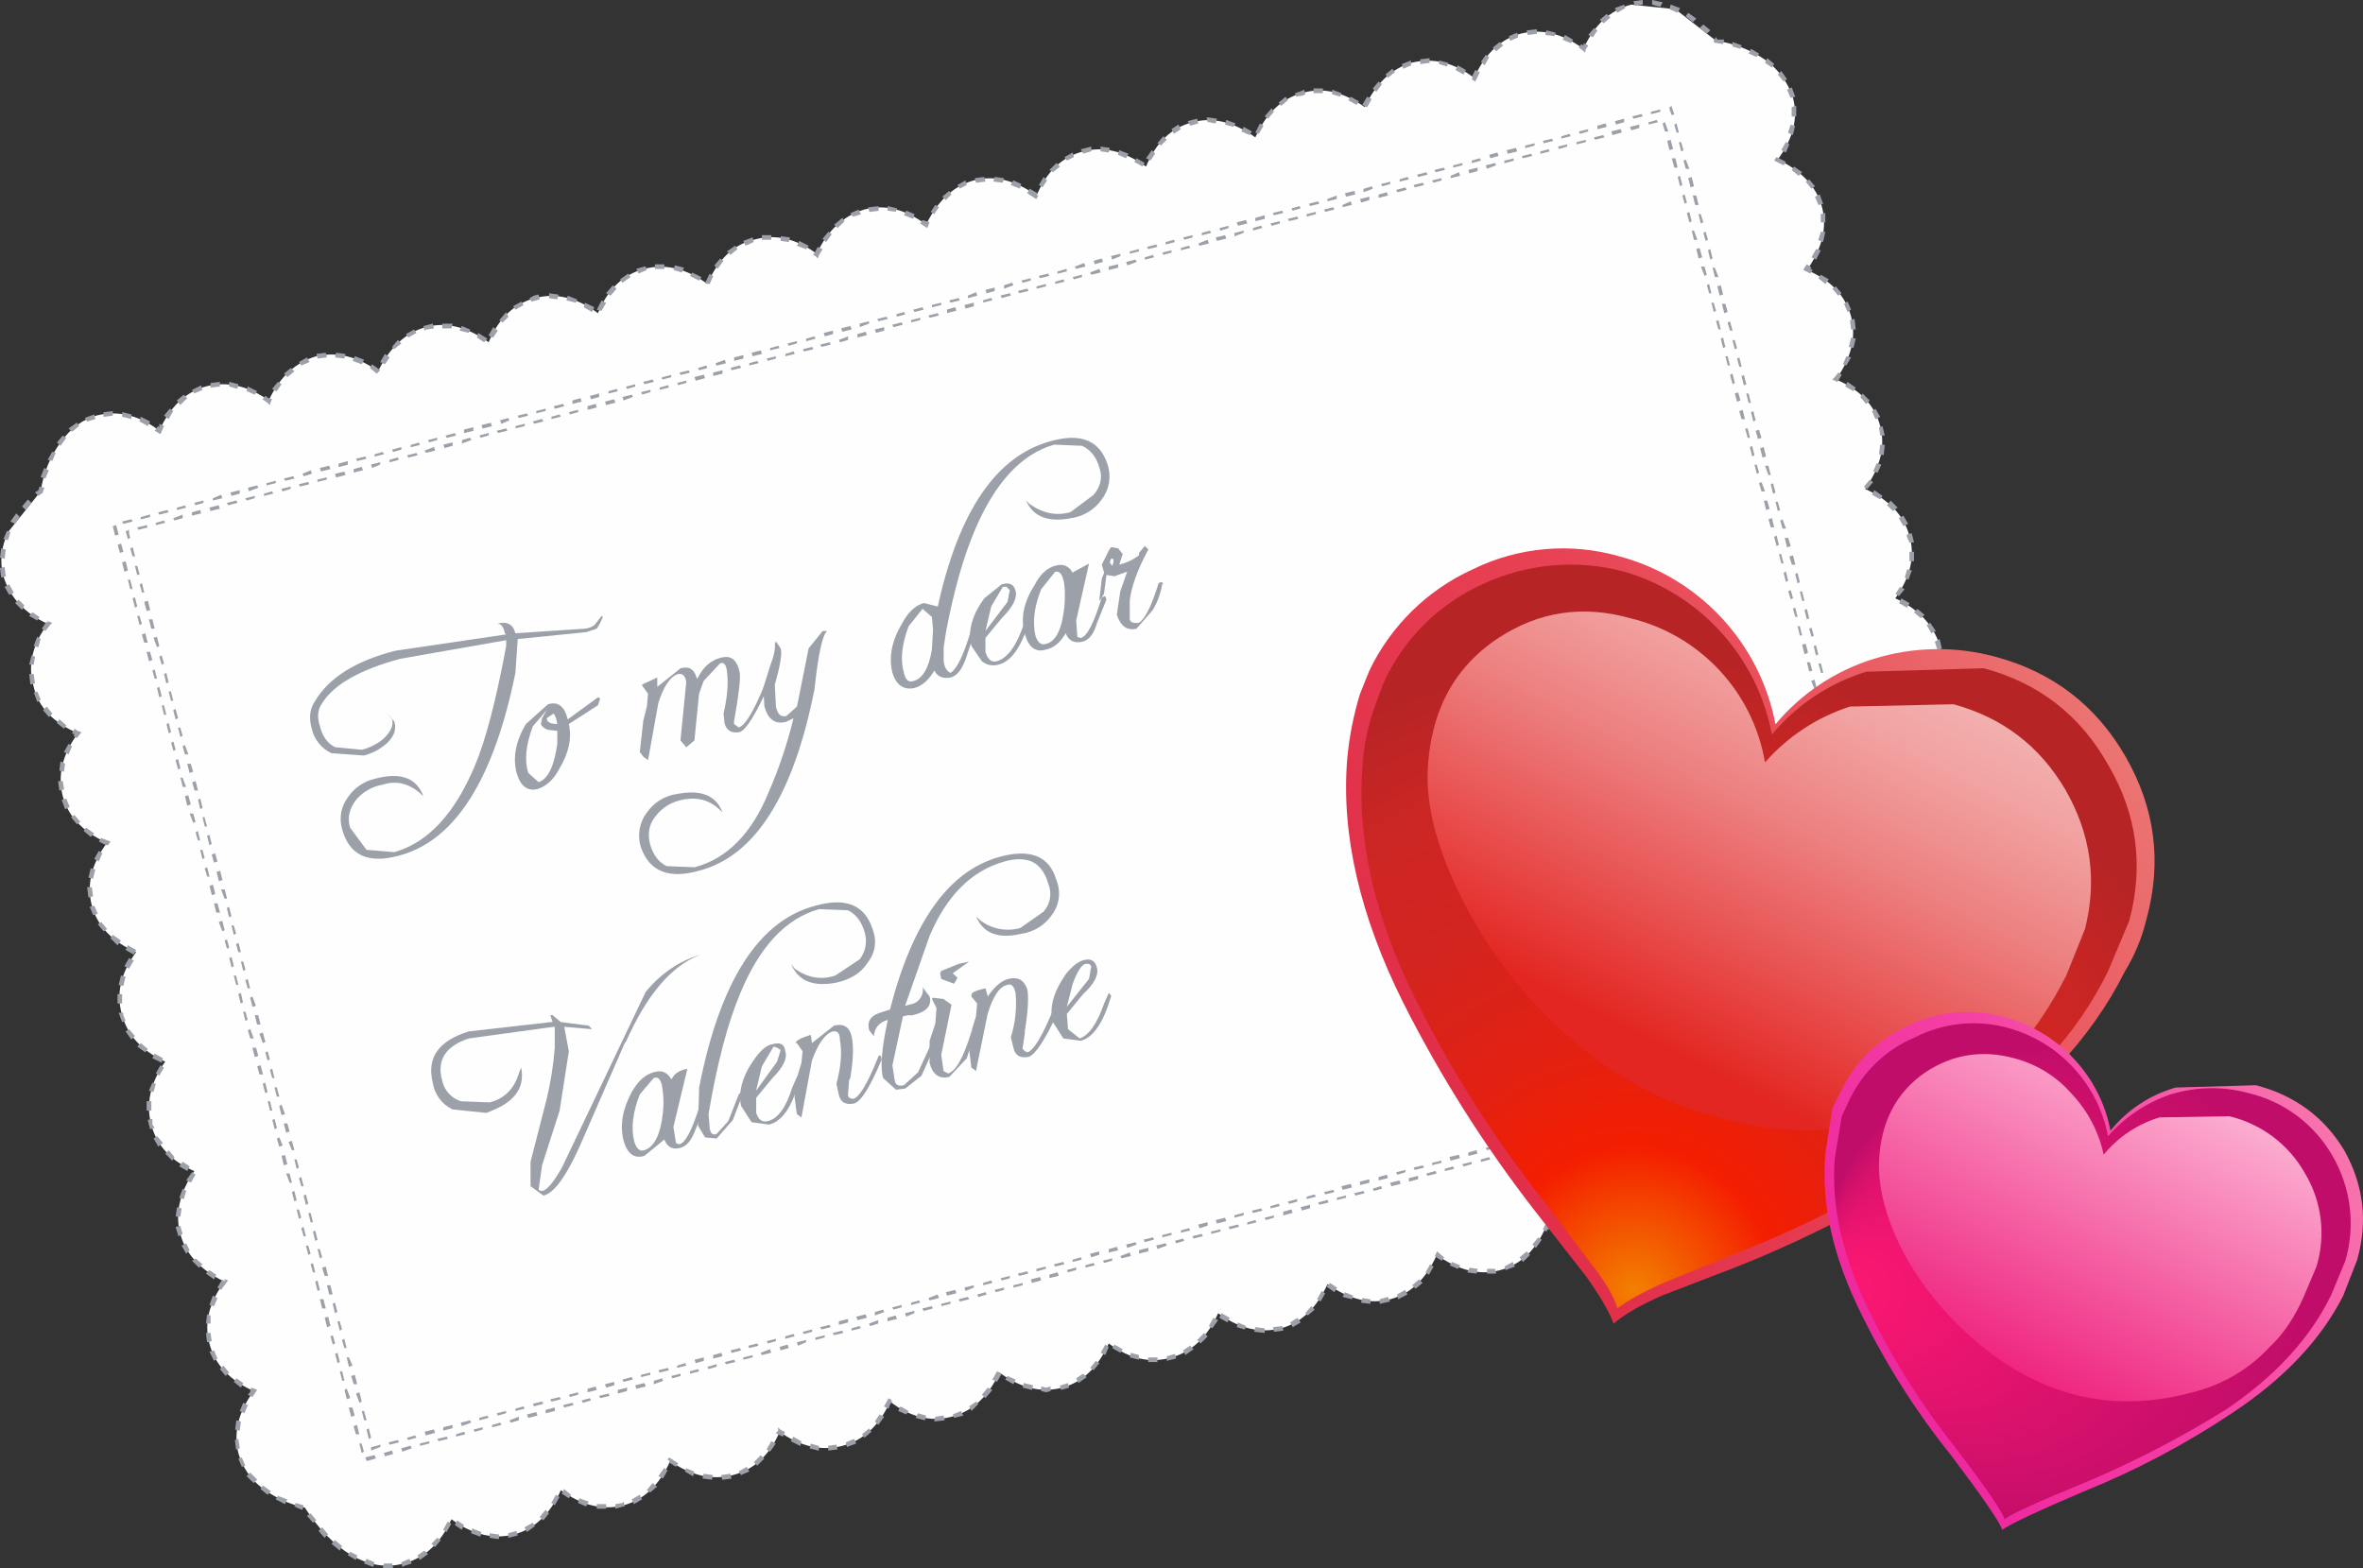
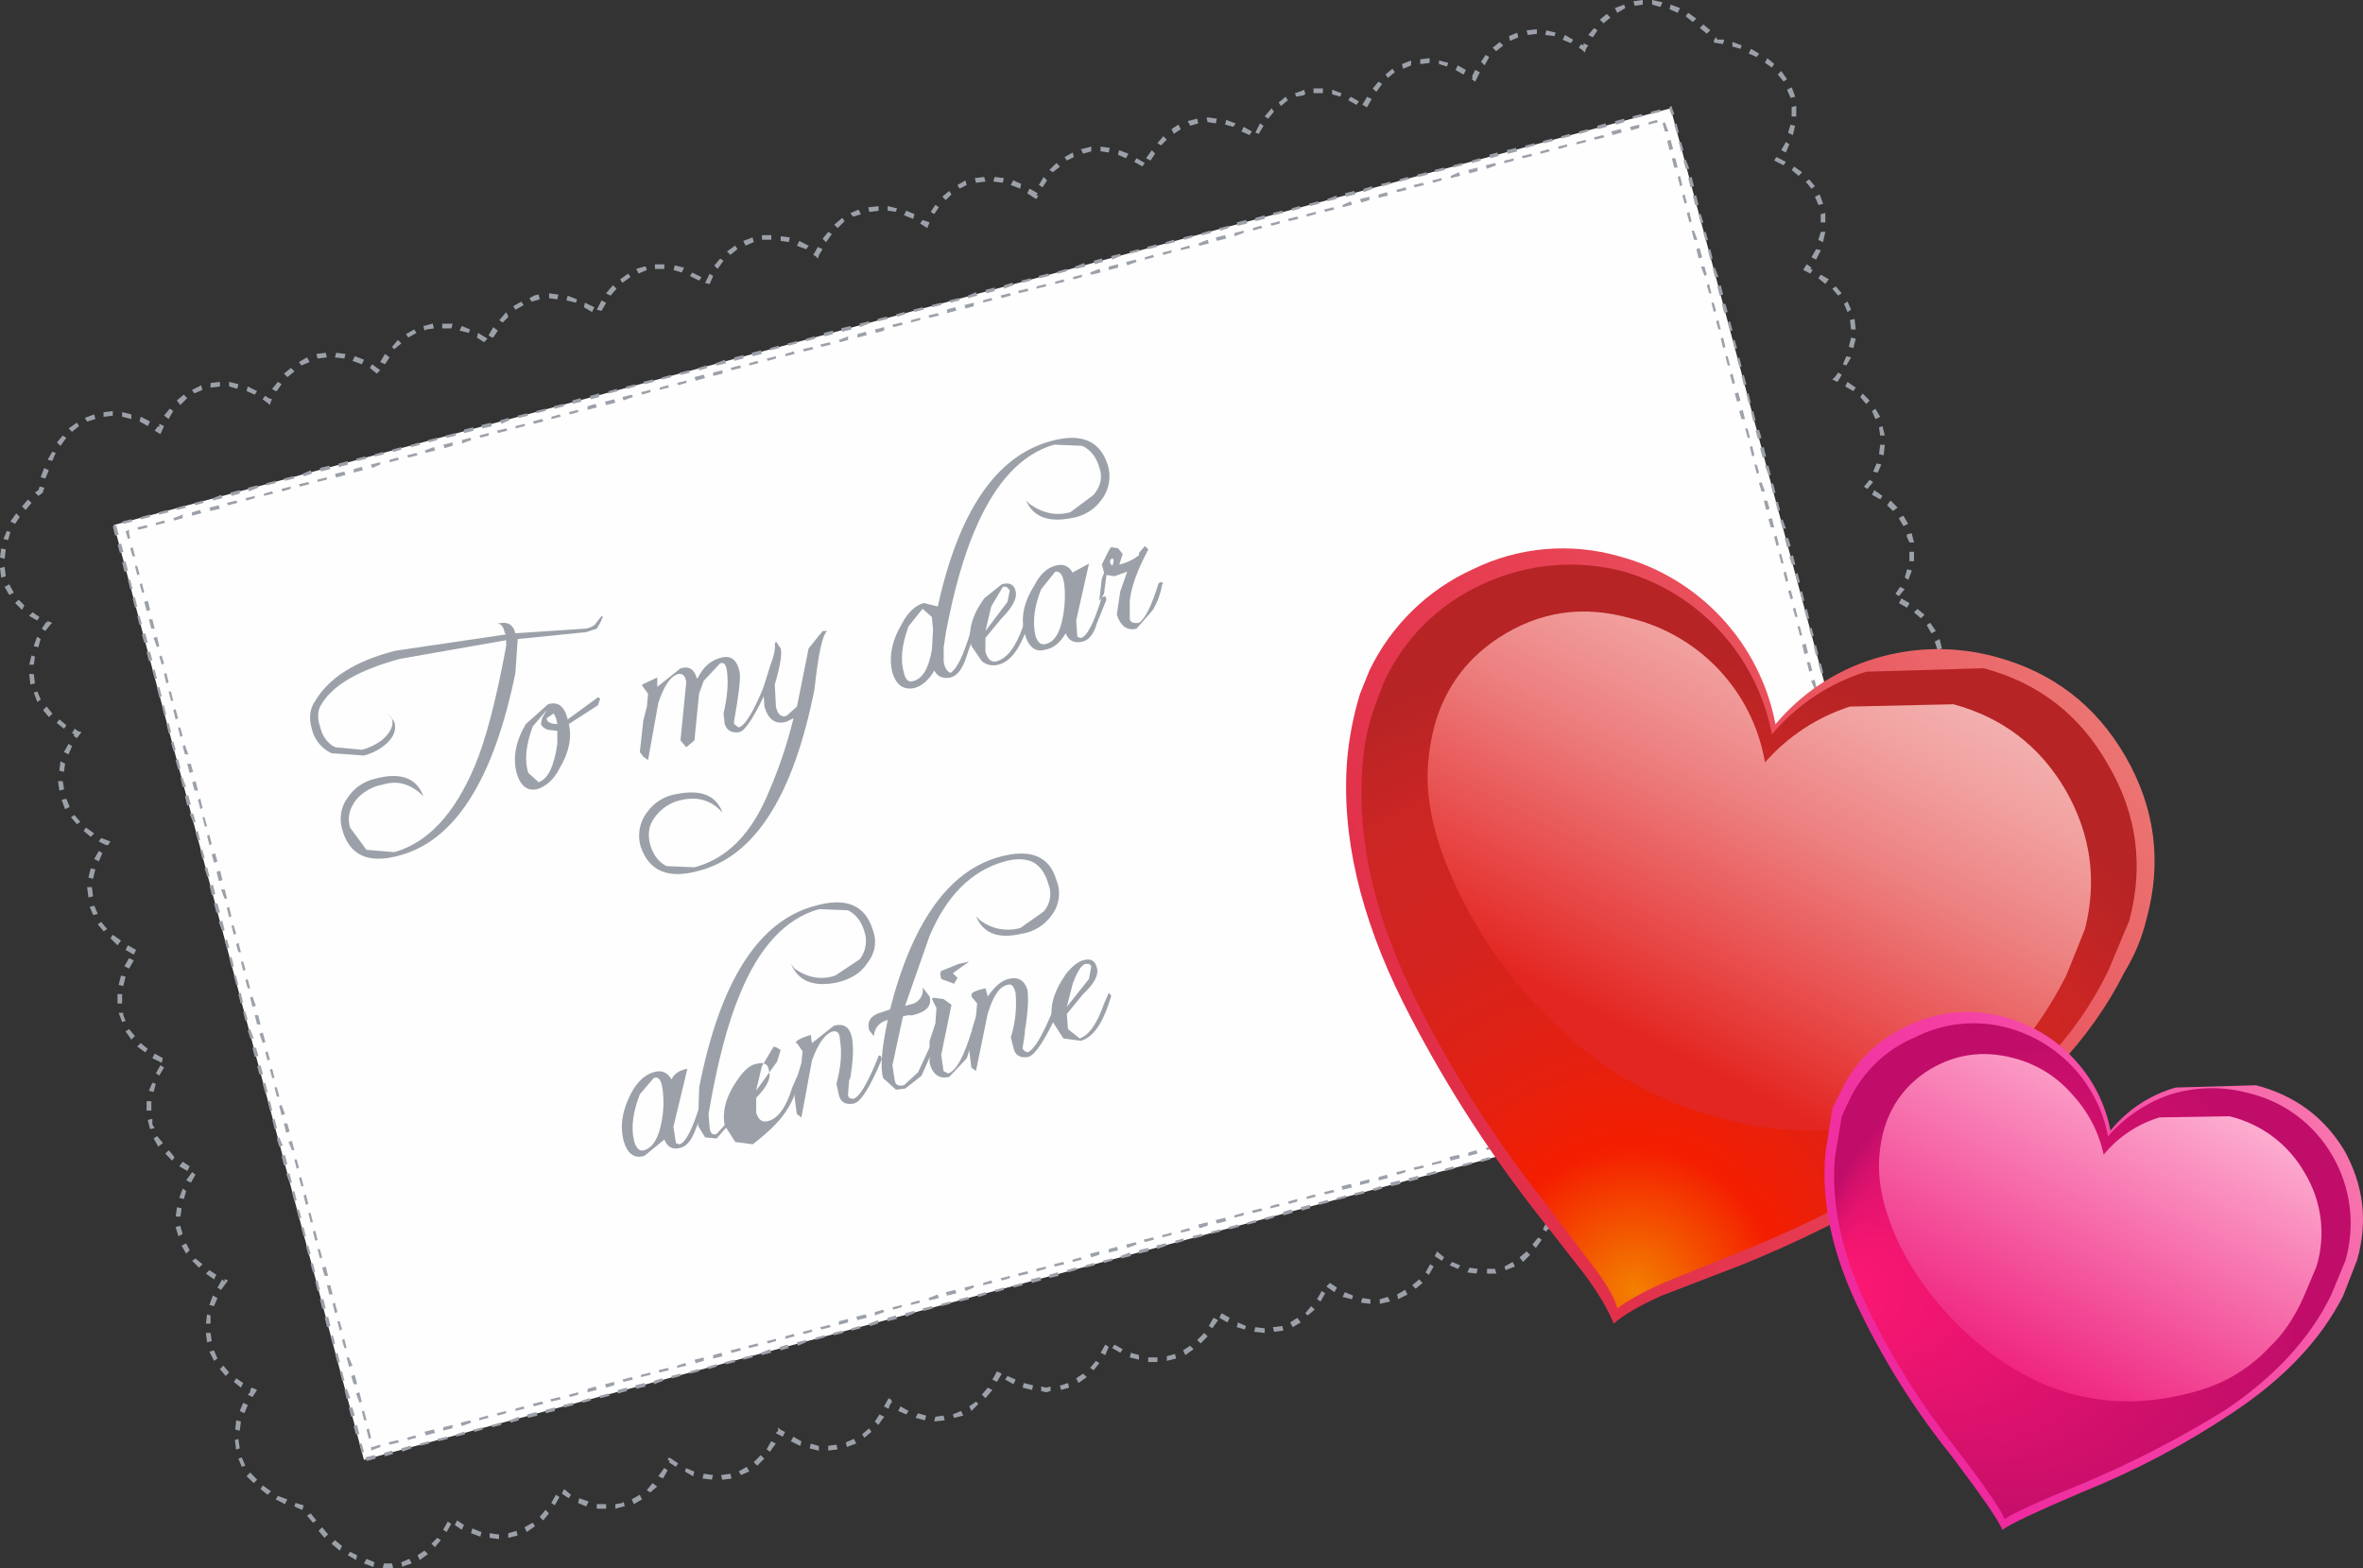
<svg xmlns="http://www.w3.org/2000/svg" version="1.0" id="Layer_1" x="0px" y="0px" viewBox="0 0 921.98 611.85" enable-background="new 0 0 921.98 611.85" xml:space="preserve">
  <rect x="0" y="0" width="921.98" height="611.85" fill="#333333" stroke="none" />
  <title>valentinesday_0021</title>
-   <path fill="#FEFEFE" d="M653.7,3.6l-17.25-1.8c-8.167,2.133-14.383,7.883-18.65,17.25c-8.167-6-16.333-7.967-24.5-5.9  c-7.867,2.133-13.917,7.883-18.15,17.25c-7.867-6.033-16.033-8-24.5-5.9c-7.867,2.433-13.917,8.2-18.15,17.3  c-8.5-6.067-16.683-7.883-24.55-5.45c-7.867,2.1-13.917,7.85-18.15,17.25c-8.467-6.067-16.633-8.033-24.5-5.9  c-8.2,2.1-14.25,7.867-18.15,17.3c-8.5-6.067-16.683-8.033-24.55-5.9c-8.167,2.067-14.217,7.8-18.15,17.2  c-8.467-6.067-16.633-8.033-24.5-5.9c-7.867,2.133-14.067,7.883-18.6,17.25c-8.2-6.067-16.233-8.033-24.1-5.9  c-8.167,2.433-14.367,8.183-18.6,17.25c-8.167-6-16.333-7.817-24.5-5.45c-7.867,1.833-13.917,7.583-18.15,17.25  c-8.167-6.033-16.35-8-24.55-5.9c-8.2,2.1-14.25,7.867-18.15,17.3c-8.167-6.067-16.333-8.033-24.5-5.9  c-8.167,2.133-14.217,7.883-18.15,17.25c-8.467-6.067-16.633-8.033-24.5-5.9c-7.867,2.133-14.083,7.883-18.65,17.25  c-7.867-5.767-15.883-7.733-24.05-5.9c-8.167,2.4-14.367,8.15-18.6,17.25c-8.167-5.767-16.333-7.583-24.5-5.45  c-7.9,2.133-13.967,7.883-18.2,17.25c-7.867-6.033-16.033-8-24.5-5.9c-5.433,1.533-10.1,5.017-14,10.45  c-4.124,5.627-6.787,12.19-7.75,19.1L3.15,207.6c-2.733,6-3.333,11.75-1.8,17.25c2.433,8.167,8.183,14.367,17.25,18.6  c-6.067,8.2-7.883,16.383-5.45,24.55c1.8,7.867,7.55,13.917,17.25,18.15c-6.067,8.2-8.033,16.383-5.9,24.55  c2.1,7.867,7.85,13.917,17.25,18.15c-6.067,8.2-8.033,16.383-5.9,24.55c2.1,7.867,7.85,13.917,17.25,18.15  c-6.067,8.2-7.883,16.383-5.45,24.55c2.1,7.867,7.7,13.917,16.8,18.15c-5.767,8.2-7.583,16.383-5.45,24.55  c2.133,8.167,7.733,14.217,16.8,18.15c-5.767,8.5-7.583,16.683-5.45,24.55c2.133,7.867,7.883,14.067,17.25,18.6  c-6.067,8.2-8.033,16.233-5.9,24.1c2.1,8.167,7.867,14.367,17.3,18.6c-6.067,8.2-8.033,16.383-5.9,24.55  c1.563,5.224,4.729,9.824,9.05,13.15c4.947,3.811,10.689,6.46,16.8,7.75c5.167,8.167,11.217,14.367,18.15,18.6  c6.967,3.967,13.783,5.033,20.45,3.2c8.167-2.133,14.367-7.883,18.6-17.25c8.167,6,16.35,7.967,24.55,5.9  c7.867-2.133,13.917-7.883,18.15-17.25c8.167,6,16.333,7.967,24.5,5.9c7.867-2.133,13.917-7.883,18.15-17.25  c8.167,5.733,16.333,7.55,24.5,5.45s14.233-7.717,18.2-16.85c8.167,5.767,16.333,7.583,24.5,5.45  c8.167-2.133,14.367-7.883,18.6-17.25c7.867,6.067,15.867,8.033,24,5.9c8.133-2.133,14.35-7.883,18.65-17.25  c8.167,6.067,16.333,8.033,24.5,5.9c7.867-2.1,13.917-7.85,18.15-17.25c8.167,6.067,16.333,7.883,24.5,5.45  c7.867-2.133,13.933-7.883,18.2-17.25c8.167,6,16.333,7.967,24.5,5.9c7.867-2.133,13.917-7.883,18.15-17.25  c8.467,6,16.633,7.967,24.5,5.9c7.867-2.067,13.917-7.833,18.15-17.3c8.5,6.067,16.683,8.067,24.55,6  c8.167-2.133,14.217-7.9,18.15-17.3c8.467,6.067,16.633,8.033,24.5,5.9c7.867-2.133,14.067-7.883,18.6-17.25  c8.2,6.067,16.233,7.883,24.1,5.45c8.167-2.1,14.367-7.85,18.6-17.25c8.167,6.067,16.333,8.033,24.5,5.9  c7.867-2.1,13.917-7.85,18.15-17.25c8.167,6.067,16.35,8.033,24.55,5.9c6.667-1.833,12.1-6.217,16.3-13.15  c3.933-6.967,6.067-15.3,6.4-25l10.85-15c2.119-5.192,2.471-10.938,1-16.35c-2.133-8.167-7.733-14.383-16.8-18.65  c5.733-7.867,7.55-15.867,5.45-24c-2.1-8.133-7.867-14.383-17.3-18.75c6-8.167,7.967-16.333,5.9-24.5  c-2.133-7.867-7.883-13.933-17.25-18.2c6-8.167,7.967-16.333,5.9-24.5c-2.433-7.867-8.183-13.933-17.25-18.2  c6-8.467,7.817-16.633,5.45-24.5c-2.133-7.867-7.883-13.933-17.25-18.2c6-8.467,7.967-16.633,5.9-24.5  c-2.133-8.167-7.883-14.233-17.25-18.2c6-8.467,7.967-16.633,5.9-24.5c-2.167-8.167-7.917-14.233-17.25-18.2  c6-8.467,7.967-16.633,5.9-24.5c-2.067-7.867-7.817-14.083-17.25-18.65c6.033-8.167,8-16.183,5.9-24.05  c-1.874-5.824-5.529-10.914-10.45-14.55c-5.818-4.073-12.517-6.712-19.55-7.7L653.7,3.6z" />
  <path fill="#9CA1A9" d="M132.55,605.05l0.9-1.8l-2.75-2.3l-1.35,1.4L132.55,605.05 M138.9,608.7l0.45-1.85l-2.75-1.35l-0.9,1.35  L138.9,608.7 M153.4,611.85l-0.45-1.8h-3.15l-0.45,1.8H153.4 M146.15,609.6l-3.15-1.35l-1,1.8l3.65,1.35l0.45-1.8 M159.7,608.25  l-3.15,1.35l0.45,1.8l0.9-0.45l2.75-0.9L159.7,608.25 M165.6,605.05l-2.7,1.8l0.9,1.85l3.2-2.3L165.6,605.05 M172,600.95l-1.4-0.9  l-2.25,2.3l1.35,1.35L172,600.95 M194.2,600.5h0.5v-1.8h-0.5l-3.15-0.45v1.8L194.2,600.5 M534.7,508.75v-1.8l-3.2-0.45l-0.45,1.8  L534.7,508.75 M542.4,507.85l-0.9-1.8l-3.15,0.9v1.8l4-0.9 M551,501.5l1.35,1.35l2.7-2.25l-1.35-1.4L551,501.5 M549.15,505.1  l-0.9-1.8l-3.15,1.8l0.45,1.85L549.15,505.1 M451.55,529.65H448v1.8h3.6v-1.8 M458.9,530.1l-0.45-1.8l-3.2,0.9v1.8L458.9,530.1   M461.6,526.9l0.9,1.85l3.2-2.3l-1.35-1.35L461.6,526.9 M478.9,516l0.9-1.8l-3.15-1.8l-0.9,1.8L478.9,516 M483,516l-0.45,1.85  l3.15,0.9l0.45-1.35L483,516 M473,518.3l2.3-3.2l-1.85-0.9l-1.8,3.2L473,518.3 M467.1,522.85l1.35,1.35l2.75-2.75l-1.35-1.35  L467.1,522.85 M497.1,519.65l3.65-0.45l-0.45-1.8l-3.65,0.45L497.1,519.65 M506.2,514.2l-2.8,1.8l1,1.85l3.1-1.85l-1.35-1.8   M489.8,517.85l-0.45,1.8l4.1,0.45v-1.8L489.8,517.85 M512.95,511l-1.35-1.35l-2.3,2.75l0.95,0.9L512.95,511 M513.85,506.95l1.4,0.9  l1.8-3.2l-1.35-0.9L513.85,506.95 M524.75,504.2l-0.9,1.85l3.65,0.9l0.45-1.4L524.75,504.2 M517.5,501.95l3.15,2.25l1-1.8l-2.75-1.8  l-1.35,1.35 M597,489.65l-1.35-1.35l-2.75,2.3l1.35,1.8L597,489.65 M599.25,486.95l2.3-3.2l-1.4-0.9l-2.25,2.75L599.25,486.95   M603.8,479.7h0.45l0.9-1.4l-1.8-1.35L602,479.7l1.35,0.9L603.8,479.7 M587,494.2l0.45,1.4l3.65-1.4l-0.9-1.8L587,494.2   M583.8,496.95l-0.45-1.85h-3.15v1.85H583.8 M576.1,496.95l0.45-1.85l-3.15-0.45l-0.9,1.85L576.1,496.95 M566.55,492.4l-0.9,1.35  l3.2,1.35l0.9-1.35L566.55,492.4 M562.55,491.95l0.9-1.35l-2.75-2.3l-0.9,1.85L562.55,491.95 M556.2,496.5l1.35,0.9l1.8-3.2  l-1.35-0.9L556.2,496.5 M375.85,552.35l-0.9-1.8l-3.2,1.35l0.5,1.35L375.85,552.35 M399.45,539.65l-0.45,1.8l3.65,0.9l0.45-1.8  L399.45,539.65 M392.2,538.3l3.2,1.8l0.9-1.8l-3.2-1.4L392.2,538.3 M390.85,536l-1.85-0.9l-1.8,3.2l1.8,0.9L390.85,536 M383.1,544.2  l1.4,1.35l2.7-3.2l-1.8-0.9L383.1,544.2 M381.75,547.8l-0.9-0.9l-2.7,1.85l0.9,1.8L381.75,547.8 M431.25,524.65l-1.8,3.2l1.8,0.9  l1.35-3.2L431.25,524.65 M426.7,534.65l2.25-2.75l-1.35-0.9l-2.25,2.75L426.7,534.65 M437.15,527.85l0.9-1.4l-3.2-1.8l-0.9,1.35  L437.15,527.85 M440.8,529.65l3.6,0.9v-1.8l-3.15-0.9L440.8,529.65 M420.8,539.65l3.2-2.3l-1.4-1.35l-2.7,1.8L420.8,539.65   M413.55,540.55l0.45,1.8l3.15-0.9l-0.45-1.8l-2.7,0.9H413.55 M406.25,542.8l1.85,0.45l1.8-0.45V541l-1.8,0.45l-1.85-0.45V542.8   M330.45,564.6l3.65-1.35l-0.9-1.8l-3.2,1.35L330.45,564.6 M340,558.7l-0.9-1.35l-2.75,2.3l0.9,1.35L340,558.7 M341.35,554.7  l1.35,1.3l2.3-3.2l-1.85-0.9l-1.8,2.75 M364.95,552.8l-0.45,1.85l4.1-0.45l-0.45-1.85L364.95,552.8 M361.35,552.35l-3.2-0.9  l-0.9,1.8l3.65,0.95L361.35,552.35 M350.45,550.55l3.15,1.35l0.9-1.35l-3.15-1.8L350.45,550.55 M288.25,574.15l0.9,1.4l3.2-1.4  l-1-1.8l-3.15,1.8 M298.2,569.15l-1.4-1.35l-2.7,2.75l1.35,1.35L298.2,569.15 M300.9,562.35l-1.8,3.2l1.35,0.9l2.25-3.2  L300.9,562.35 M323.15,564.15V566l3.65-0.45l-0.45-1.85L323.15,564.15 M315.9,565.15l3.6,0.9v-1.85l-3.15-0.9L315.9,565.15   M308.6,562.4l3.65,1.8l0.45-1.8l-3.15-1.8l-1,1.8 M305.4,560.6l0.9-1.85l-1.8-0.9l-0.9-0.9v1.35l-0.95,0.9L305.4,560.6   M346.7,545.6l-1.8,3.2l1.8,0.9l0.45-1.4l0.9-1.35l-0.45-0.9L346.7,545.6 M267.25,574.2l3.2,1.85l0.45-1.85l-3.2-1.35L267.25,574.2   M281.35,575.6l0.45,1.8l3.6-0.45l-0.4-1.9l-3.6,0.5 M274.1,576.9l3.65,0.45l0.45-1.8l-3.65-0.5L274.1,576.9 M249.6,583.25  l-3.15,1.8l0.9,1.85l3.15-1.85L249.6,583.25 M256.4,580.05l-1.8-1.35l-2.25,2.75l1.35,0.9L256.4,580.05 M260.5,573.7l-1.35-0.9  l-2.3,3.2l1.85,0.9L260.5,573.7 M261.85,569.15l-0.9-0.45l-0.45,0.9l0.9,0.5l-0.45,0.45l2.75,1.8l0.9-1.35L261.85,569.15   M242.85,586.45l-2.75,0.45v1.8l3.2-0.9h0.45l-0.45-1.85L242.85,586.45 M232.85,586.9v1.8h3.65v-1.8H232.85 M229.7,585.9l-3.7-1.3  l-0.45,1.85l3.15,1.35l0.95-1.85 M207.85,594.15l-3.2,1.8l0.9,1.85l3.2-2.3L207.85,594.15 M212.85,589.15l-2.3,2.75l1.4,1.35  l2.25-2.75L212.85,589.15 M218.3,584.15l-1.4-0.9l-1.8,3.2l1.35,0.9L218.3,584.15 M219.2,582.8l2.7,1.8l0.9-1.35l-2.7-2.25  L219.2,582.8 M201.5,597.35l-3.2,0.9v1.8l3.65-0.9L201.5,597.35 M187.85,597.8l-3.6-1.4l-0.45,1.85l3.6,1.35L187.85,597.8   M176.05,594.6l-1.35-0.9l-1.8,3.2l1.35,0.9L176.05,594.6 M178.35,593.25l-0.9,1.8l2.7,1.85l0.9-1.85L178.35,593.25 M125.65,595.95  l-1.35,1.4l2.3,2.7l1.4-1.35l-2.3-2.75 M121.2,590.5l-1.4,0.95l2.3,2.7l1.35-0.9L121.2,590.5 M118.45,587.35l-3.15-0.9l-0.45,1.35  c1.017,0.522,2.07,0.974,3.15,1.35L118.45,587.35 M105.75,581.9l-3.2-2.3l-0.9,1.4l2.75,2.25L105.75,581.9 M108.45,583.7l-0.9,1.35  l3.65,1.85l0.9-1.85L108.45,583.7 M97.6,574.6l-1.4,1.4l2.8,2.7l1.35-1.35l-2.7-2.75 M92.2,565.6l1.35-0.45l-0.55-3.7l-1.35,0.45  l0.45,3.65 M94.35,572.35l1.35-0.45l-1.35-3.2L93,569.15L94.35,572.35 M94,554.65l-1.8-0.45l-0.45,3.6l1.8,0.45L94,554.65   M96.7,548.25l-1.8-0.9l-1.35,3.2l1.8,0.9L96.7,548.25 M94,541.45l0.9-1.8l-2.7-1.85l-0.95,1.4L94,541.45 M99.45,541.9L98,541.45  l-0.4,1.35v0.45l-0.95,0.95l1.85,0.9l1.8-2.75l-0.9-0.45 M89.4,535.55l-2.25-2.7l-1.35,1.35l2.25,2.7L89.4,535.55 M84.85,530.1  l-1.35-3.2l-1.8,0.5l1.8,3.6L84.85,530.1 M82.6,523.3l-0.45-3.2h-1.8l0.45,3.65L82.6,523.3 M82.15,516.45v-3.15l-1.35-0.45  l-0.45,3.6L82.15,516.45 M81.7,509.2l1.8,0.45l1.35-3.15l-1.8-1L81.7,509.2 M84.4,497.4l-2.7-1.8l-1.35,1.35l3.15,2.25L84.4,497.4   M88.05,499.2H87.6v0.9l-0.9-0.9l-1.85,3.2l1.4,0.9l2.7-3.65L88.05,499.2 M72.6,489.2l1.4-1.35l-1.35-2.7l-1.8,0.9l1.8,3.15   M77.65,494.65L79,493.3l-2.7-2.25l-1.35,0.9L77.65,494.65 M71.25,481.5l-0.9-3.2l-1.85,0.45l1,3.2v0.45l1.8-0.9 M71.3,463.8  l-1.35,3.6l1.8,0.45l0.9-3.15L71.3,463.8 M70.85,471.5l-1.8-0.45l-0.5,3.65h1.85L70.85,471.5 M67.2,452.9l0.9-1.4l-2.25-2.7  l-1.35,1.35L67.2,452.9 M76.3,458.35l-1.35-1l-2.3,3.2l1.85,0.9l1.8-3.15 M73.1,456.9l0.9-1.8l-2.7-1.8l-1.35,1.8L73.1,456.9   M61.3,443.3l-1.35,0.9l1.8,3.2l1.85-1.4L61.3,443.3 M59.05,433.3v-3.6H57.2v3.65H59 M59.45,436.55l-1.8,0.45l0.9,3.6l1.8-0.45  l-0.9-1.35V436.55 M60.8,422.9l-1.35-0.45l-1.35,3.15l1.8,0.5L60.8,422.9 M50.35,401.55l-1.35,0.9l2.25,3.2l1.4-1.4L50.35,401.55   M54.9,407l-1.35,1.35l3.15,2.3l0.95-1.4L54.9,407 M64,416.55l-1.4-0.9l-1.8,3.15l1.35,0.9L64,416.55 M63.1,414.7l0.45-1.8l-3.2-1.8  l-0.9,1.8L63.1,414.7 M49,398.35l-0.9-2.25v-0.9h-1.8l1.35,3.6L49,398.35 M47.65,387.9h-1.8v3.65h1.8V387.9 M48.1,384.75l0.9-3.65  l-1.8-0.45l-0.9,3.65L48.1,384.75 M52.2,374.75l-1.85-0.9l-1.8,3.15l1.8,0.95L52.2,374.75 M49.9,368.85l-0.9,1.8l3.2,1.85l0.9-1.85  L49.9,368.85 M44,364.75l-0.9,1.35l2.75,2.75L47.2,367L44,364.75 M35,353.85l1.35,3.2l1.8-0.45l-1.35-3.2L35,353.85 M38.15,360.65  l2.3,2.75l1.35-0.9l-2.3-2.75L38.15,360.65 M34.5,350.2l1.8-0.45l-0.45-3.6H34l0.5,4 M35.4,338.8l-0.9,3.65l1.8,0.45l0.9-3.65  L35.4,338.8 M39.45,327l-0.9,1.35l2.75,1.4h0.9l0.9-1.4L39.45,327 M39.95,332.9l-1.4-0.9l-1.8,3.2l1.8,0.9L39.95,332.9 M36.75,325.2  l-3.2-2.3l-0.9,1.35l2.75,2.3L36.75,325.2 M27.65,318.8l2.35,2.8l1.35-0.9l-2.3-2.7l-1.4,0.9 M25.85,311.65l-1.8,0.45l1.35,3.65  l1.8-0.9L25.85,311.65 M23.15,308.5L25,308l-0.5-3.2h-1.85l0.5,3.65 M24.95,293.45l1.8,0.9l1.35-3.2l-1.35-0.9L24.95,293.45   M24.95,301.15L25.4,298l-1.8-0.95l-0.45,3.65L24.95,301.15 M28.1,286.15l1,0.45l-0.45,0.5L30,288l1.8-2.3l-1.35-0.45l-1.35-0.9  L28.1,286.15 M23.15,280.7l-1,1.4l2.85,2.25l0.9-1.35l-2.7-2.3 M16.8,277.1l2.3,2.7l1.35-1.35l-2.25-2.75L16.8,277.1 M15.9,273  l-1.35-3.2l-1.35,0.45l1.35,3.65L15.9,273 M11.4,259.35h1.8l0.45-3.15l-1.35-0.45L11.4,259.35 M13.2,263h-1.8l0.45,4.1l1.8-0.45  l-0.5-3.65 M15.85,249.35l-1.35-0.9l-1.35,3.65l1.8,0.45L15.85,249.35 M14.5,242.1l0.9-1.35l-2.7-1.85l-1.35,1.4L14.5,242.1   M20.4,243l-1.35-0.45l-0.45-0.45v0.9l-0.45-0.45l-1.85,2.75l1.4,0.9l1.8-2.3L20.4,243 M7.25,234l-1.35,1.3l2.7,2.7l0.9-1.8  L7.25,234 M3.6,228l-1.8,1l1.8,3.15l1.8-0.9L3.6,228 M2.25,224.85L1.8,221.2L0,221.65l0.45,3.65H0.9L2.25,224.85 M1.8,218.05  l0.45-3.65l-1.8-0.4L0,217.55L1.8,218.05 M3.15,210.75l0.9-3.15l-1.35-0.45l-1.35,3.15L3.15,210.75 M210.15,114.9l-1.8,0.45l-1.8,1  l0.9,1.35l3.15-0.9l-0.45-1.85 M214.7,114.5h-0.45v1.85l3.2,0.45l0.45-1.85L214.7,114.5 M234.7,121.3l1.8-3.15l-1.8-0.9l-1.85,3.6  L234.7,121.3 M224.7,118.15l0.45-1.35l-3.65-1.4l-0.5,1.8l3.65,0.9 M231,121.75l0.9-1.85l-3.65-1.8l-0.45,1.8L231,121.75   M236.45,114.45l1.8,0.9l2.3-2.7l-1.4-1.35L236.45,114.45 M248.25,104.9l0.9,1.85l3.2-1.4l-0.4-1.35h-0.5l-3.15,0.9 M246,108.1  l-0.9-1.35l-3.15,2.25l0.9,1.35L246,108.1 M266,106.3l0.9-1.85l-3.6-0.9l-0.5,1.8l3.2,1 M273.7,108.15l-3.6-1.8l-0.9,1.35l3.6,1.8  L273.7,108.15 M278.25,107.7l-1.35-0.9l-1.8,3.6l1.8,0.45L278.25,107.7 M147,145.8l1.35-1.35l-3.15-2.3l-0.9,1.4L147,145.8   M152,139.45l-1.8-1.35l-1.85,3.15l1.85,0.9L152,139.45 M152.9,135.35l0.9,0.9l2.8-2.25l-1.35-1.35l-2.3,2.7 M158.4,130.35l0.9,1.35  l3.2-1.8l-0.9-1.35L158.4,130.35 M127.1,137.65l-3.65,0.45l0.45,1.8l3.65-0.45L127.1,137.65 M134.35,139.9l0.45-1.8l-3.65-0.45  l-0.45,1.8L134.35,139.9 M142.05,140.35l-3.6-1.35l-0.9,1.8l3.6,1.35L142.05,140.35 M192.45,131.7l1.8-2.7l-1.8-1.35l-1.8,3.15  C191.104,131.33,191.753,131.655,192.45,131.7 M186.55,129.9l-0.45,1.8l2.75,1.85l1.35-1.4L186.55,129.9 M182.9,129.9l0.5-1.35  l-3.2-1.35l-0.9,1.8L182.9,129.9 M169.3,128.1l-0.45-1.85l-3.65,1l0.45,1.8l0.5-0.45l3.15-0.45 M176.55,126.3h-4v1.85h3.6l0.45-1.85   M194.8,124.95l1.35,0.9l2.25-2.25l-0.9-1.8L194.8,124.95 M200.2,119.5l0.95,1.35l3.15-1.8l-0.9-1.35L200.2,119.5 M259.2,103.15  h-3.65v1.8h3.65V103.15 M281,100.9l-2.3,2.7l1.3,1.3l2.3-3.15l-1.35-0.9 M104.35,157.15l0.9,0.9l0.45-1.35l0.45-0.9l-1.35-0.45  l-1.35-0.9l-1,1.35l1.85,1.35 M47.65,160.8v1.8l3.6,0.9v-1.8L47.65,160.8 M54.9,162.6l-0.45,1.85l3.2,1.8l0.9-1.8L54.9,162.6   M62.6,169.4l1.4-3.15l-1.85-0.9v1.35l-0.45-0.45l-1.35,1.8L62.6,169.4 M64,162.15l1.8,1.35l1.8-3.15l-1.35-0.9L64,162.15   M73.05,155.35L71.7,154l-2.7,2.25l1.35,1.8L73.05,155.35 M78.95,152.15l-0.45-1.8l-3.6,1.8l0.9,1.35l3.2-1.35 M114.9,144.9  l-1.4-1.35l-2.7,2.25l1.35,1.35L114.9,144.9 M117.6,142.6l3.2-1.35l-1-1.8l-3.15,1.8l0.9,1.35 M108,152.6l1.85-2.7l-1.4-0.9  l-2.25,2.7C106.654,152.23,107.303,152.555,108,152.6 M96.65,150.8l-0.45,1.8l3.2,1.4l0.9-1.4L96.65,150.8 M89.4,149v1.8l3.2,0.9  l0.4-1.8L89.4,149 M85.8,150.8V149l-3.65,0.45v1.8L85.8,150.8 M15,193.5l1.8-1.35v-0.45l0.5-1.4l-1.85-0.45l-0.45,1.4l-1.35,0.9  L15,193.5 M7.7,201.7l-1.35-1.4l-2.3,3.2l1.85,0.9L7.7,201.7 M8.6,197.6L10,199l2.3-2.75l-1.4-1.35L8.6,197.6 M17.25,182.6  l-1.4,3.65l1.85,0.45l1.35-3.2L17.25,182.6 M18.6,179.4l1.8,0.45l1.35-3.15l-1.35-0.45L18.6,179.4 M26.75,167.15l1.35,1.35  l2.75-2.25L30,164.9l-3.2,2.25 M22.2,172.6l1.4,1.4l2.25-3.15l-1.35-0.9l-2.3,2.7 M40.4,160.85v1.8l3.6-0.45v-1.8L40.4,160.85   M33.1,163.1l0.9,1.4l3.2-1l-0.45-1.8l-3.65,1.35 M453,56.75l2.25-2.25l-1.35-1.35l-2.3,2.7L453,56.75 M448.9,62.65l1.8-2.7  l-1.3-1.35l-2.25,3.15l1.8,0.9 M478.45,46.8L478,48.6l3.2,0.9l0.9-1.35L478.45,46.8 M471.65,47.7l2.7,0.45l0.45-1.85l-3.15-0.45  h-0.9l0.45,1.85H471.65 M457.1,50.4l0.9,1.85l2.7-1.85l-0.9-1.8l-2.75,1.8 M463.4,47.25l1,1.8l3.15-0.9l-0.45-1.85l-3.65,0.95   M516.15,36.35V34.5h-3.65v1.85H516.15 M523.4,36.35L519.75,35v1.8l3.2,0.9L523.4,36.35 M487.55,52.7l0.9-1.4l-3.2-1.8l-0.9,1.8  L487.55,52.7 M493.45,45.4l1.35,0.9l2.25-2.7l-0.9-1.35L493.45,45.4 M493,49.05l-1.4-0.9l-1.8,3.6l1.35,0.5L493,49.05 M505.25,36.35  l0.45,1.35l2.7-0.45l0.9-0.45l-0.45-1.8l-0.9,0.45l-2.7,0.95 M498.9,40l0.9,1.35l2.7-2.25l-0.9-1.35L498.9,40 M533.4,37.75  l-1.85,3.15l1.85,0.95l1.8-3.2L533.4,37.75 M529.3,40.9l0.9-1.35l-3.15-1.8l-1,1.35l3.2,1.8 M539.25,32.75l-1.4-0.9l-2.25,2.7  l1.4,1.3l2.3-3.15 M543.3,26.8l-2.7,2.25l0.9,1.35l2.75-2.25l-1-1.35 M565.05,24.5l-3.6-0.9V25l3.15,0.95l0.45-1.4 M554.15,23.2V25  l3.65-0.45V22.7l-3.65,0.45 M550.55,25.45V23.6L547,25l0.45,1.85l3.2-1.35 M583.75,20l2.75-2.25l-1.35-1.35l-2.75,2.2L583.75,20   M581.05,22.3l-1.35-0.9l-1.85,2.7l1.4,1.4L581.05,22.3 M571.95,27.3l-3.15-1.8l-0.9,1.8l3.15,1.8L571.95,27.3 M577.4,28.2l-1.8-0.9  l-1.35,2.7h0.45l-0.45,0.95l1.35,0.9L577.4,28.2 M588.75,14.1l0.45,1.85l3.2-1.4l-0.45-1.8L588.75,14.1 M599.65,13.2v-1.8l-4,0.45  l0.45,1.8l3.6-0.45 M602.9,13.65l3.6,0.45l0.5-1.35l-3.65-0.9L602.9,13.65 M346.35,82.2l3.2,0.45L350,81.3l-3.65-0.9V82.2   M356.35,85.4l0.45-1.85l-3.2-1.35l-0.9,1.8L356.35,85.4 M363.15,82.65l1.35,0.9l1.85-2.7l-1.4-0.9L363.15,82.65 M362.7,86.75  l-2.75-0.9L359,87.2l2.8,1.8L362.7,86.75 M325.45,87.65l1.4,1.35l2.7-2.7l-0.9-1.3l-3.2,2.7 M335.9,83.6l-0.9-1.8l-3.2,1.35l1,1.4  l3.15-0.95 M342.75,80.45l-4,0.45l0.45,1.8l3.6-0.45V80.4 M318.2,99.9l0.9,1l0.45-1.4l1.4-2.25l-1.85-0.9l-1.8,3.15l0.9,0.45   M320.95,93.15l1.35,1.35l2.25-3.15l-1.35-0.9L320.95,93.15 M311.85,94.05l-0.9,1.85l3.6,1.35l1-1.35l-3.7-1.9 M308.2,92.65  l-3.6-0.45V94l3.15,0.45L308.2,92.65 M297.3,91.75v1.8h3.65v-1.8H297.3 M285,99.45l2.75-2.25l-0.9-1.35l-3.2,2.25L285,99.45   M294.1,94.45l-0.45-1.8L290,94l0.9,1.85L294.1,94.45 M408.55,70.4l-1.35-1.35l-1.85,3.15l1.4,0.9L408.55,70.4 M412.2,63.6  l-2.75,2.7l1.35,0.9l2.75-2.2L412.2,63.6 M421.7,58.15l0.9,1.8l3.2-0.9V57.2l-3.65,0.95L421.7,58.15 M419,61.3l-0.45-1.8l-3.2,1.8  l0.9,1.35L419,61.3 M429.45,59.05l3.15,0.45l0.4-1.8l-3.6-0.5v1.85 M442.55,63.15l3.15,1.8l0.95-1.35l-3.2-1.85L442.55,63.15   M436.65,58.6l-0.45,1.8l3.15,1.35l0.9-1.8L436.65,58.6 M380.85,71.3l3.65-0.45l-0.5-1.8l-3.65,0.45l0.45,1.8 M367.7,76.75l1.3,1.35  l2.25-2.25l-0.9-1.35l-2.7,2.25 M373.55,72.2l0.9,1.4l2.7-1.4l-0.45-1.8L373.55,72.2 M401.7,73.6l-0.9,1.8l2.7,1.8l0.9,0.45  l0.45-0.9l0.45-0.45h-0.9l0.45-0.9L401.7,73.6 M391.7,69.5l-3.65-0.45l-0.45,1.8l3.65,0.45L391.7,69.5 M395.35,70.4l-1,1.8l3.65,1.4  l0.45-1.85l-3.05-1.35 M772.15,434.7l-1.8,3.2l1.8,0.9l1.85-3.2L772.15,434.7 M775.35,432.45l1.35-3.65l-1.8-0.45l-0.9,3.2  L775.35,432.45 M777.6,417.9h1.85v-3.65h-1.85V417.9 M778.05,425.15l0.45-3.6h-1.8l-0.45,3.15L778.05,425.15 M782.6,408.8l-1.35-0.9  l-2.25,2.3l1.35,1.35L782.6,408.8 M783.5,405.2l1.4,0.9l2.25-2.75L785.8,402L783.5,405.2 M663.2,474.25h3.65v-1.85h-3.65V474.25   M656.4,471.05l-0.45,1.8l3.65,0.9v-1.8L656.4,471.05 M652.3,471.5l0.95-1.8l-3.2-1.4l-0.9,1.4L652.3,471.5 M681.85,464.7l1.35,0.9  l2.7-2.75l-1.8-0.9L681.85,464.7 M676.85,468.8l0.9,1.8l2.7-2.3l-0.9-1.35L676.85,468.8 M674.1,472.4l-0.45-1.8l-3.15,0.9h-0.45  l0.45,1.8h0.45L674.1,472.4 M687.75,455.6l-1.85,3.2l1.85,0.9l1.8-3.2L687.75,455.6 M634.6,479.7l1.4,1.8l2.7-2.25l-0.9-1.4  L634.6,479.7 M631.9,481.5l-3.2,1.35l0.45,1.85l3.2-1.4L631.9,481.5 M614.2,484.7l3.6,0.9l0.5-1.85l-3.65-0.9L614.2,484.7   M611.45,481.5l-3.15-1.35l-0.9,1.35l3.15,1.8L611.45,481.5 M625.1,483.75h-3.65v1.85h4.1L625.1,483.75 M643.7,473.3l-1.35-0.9  l-2.3,2.75l1.4,1.35L643.7,473.3 M645.5,470.15l1.4-3.2v-0.9l-1-0.9l-1.8,4.1l1.35,0.9 M690.85,457.9l3.2,1.8l0.9-1.8l-3.2-1.85  L690.85,457.9 M708.55,461.05l-3.6-0.45v1.8l3.6,0.45V461.05 M700.85,461.95l0.45-1.8l-3.2-0.9l-0.45,1.8L700.85,461.95   M713.55,461.95l2.3-0.45l-1-1.8l-3.15,0.9l0.45,1.8l1.35-0.45 M726.2,451.5l-2.25,2.3l1.35,1.35l2.3-2.75L726.2,451.5   M722.15,457.9l-0.9-1.85l-2.75,1.85l0.9,1.8L722.15,457.9 M749.85,449.7l-3.2-0.45l-0.45,1.8l3.65,0.45V449.7 M763.85,446.95  l-0.9-1.8l-2.75,1.8l0.45,1.85L763.85,446.95 M767.05,444.7l2.7-2.7l-1.35-1.4l-2.75,2.75L767.05,444.7 M756.6,448.35l-0.9,0.45  l-2.3,0.45l0.45,1.8l2.3-0.45l1.35-0.45L756.6,448.35 M739.8,447.45l-0.9,1.8l3.6,0.9l0.45-1.35L739.8,447.45 M731.6,446.05  l-1.8-0.9l-1.35,3.2l1.35,0.9L731.6,446.05 M733.45,444.25l-1,1.35l3.2,1.85l0.9-1.4l-3.15-1.8 M761.75,318.4l-0.95,1l1.4,0.45  l2.7,1.8l0.9-1.8l-3.15-1.85v0.9l-0.9-0.45 M766.75,308.95l1.4,0.9l1.35-3.65l-1.8-0.45l-1,3.2 M766.7,313l-1.35-0.45l-1.8,2.75  l1.35,0.9L766.7,313 M769.45,298.5l-1.8,0.45l0.45,1.8l-0.45,1.35h2.25L769.45,298.5 M767.2,294.85v0.45l1.8-0.45v-0.45l-1.35-3.2  l-1.4,0.45l1,3.2 M751.35,277.6l3.15,1.35l0.9-1.35l-3.15-1.85L751.35,277.6 M766.25,288l-2.25-3.2l-1.35,1.35l1.8,2.75L766.25,288   M760.35,283.45l0.9-1.35l-2.7-2.3l-0.9,1.35L760.35,283.45 M753.1,270.7l-1.8,2.75l1.8,0.9l1.8-3.15L753.1,270.7 M757.65,264.35  l-1.8-0.45l-1,3.2l1.4,0.9l1.35-3.65 M758.05,260.75l0.45-3.65h-1.8l-0.45,3.65H758.05 M755.3,246.2l-2.2-3.2l-1.35,0.9l1.8,3.2  l1.8-0.9 M756.75,249.35l-1.85,1l1,3.15l1.8-0.45l-0.9-3.65 M743.15,229.9l-1.8-0.9l-1.8,2.7l1.35,0.9L743.15,229.9 M748.15,237.6  l-1.35,1.35l2.7,2.3l1.4-1.35L748.15,237.6 M744.05,237.15l1-1.8l-3.2-1.85l-0.9,1.85l3.15,1.8 M744.1,222.15l-0.9,3.2l1.4,0.9  l1.35-3.65l-1.95-0.5 M745,215.3v3.7h1.8v-3.7H745 M744,208.5v0.9l1,2.25h1.8l-0.9-3.6l-1.85,0.45 M792.65,385.65l-0.45-4.1  l-1.8,0.45l0.45,3.65H792.65 M791.75,392.9l0.9-3.6l-1.8-0.45l-0.45,3.6L791.75,392.9 M787.65,399.3l1.35,0.45l1.85-3.2L789,396.1  L787.65,399.3 M786.3,372.5l1.35-1l-2.25-2.7l-1.4,0.9l2.3,2.75 M789.9,374.7l-1.8,0.9l1.35,3.2l1.85-0.9L789.9,374.7 M779.5,363.8  l-1,1.35l2.75,2.3l1.35-1.4l-3.15-2.25 M773.55,360.15l-1.4,1.85l3.65,1.35l0.45-1.35l-1.35-0.5L773.55,360.15 M778.5,354.7  l-1.35-0.45l-1.35,3.2l1.35,0.45L778.5,354.7 M779,347.45l-0.5,3.15l1.4,1l0.9-3.65l-1.8-0.45 M779.45,340.7v3.15h1.8v-3.65  L779.45,340.7 M777.15,329.8l-2.25-3.2l-1.35,1.35l1.8,2.75L777.15,329.8 M777.15,333.8l1.35,3.2l1.85-0.45l-1.35-3.6l-1.85,0.9   M770.8,325.25l1.35-1L769,321.6l-0.9,1.8L770.8,325.25 M742.65,201.2l-1.8,0.95l1.8,3.15l1.85-0.9L742.65,201.2 M737.65,195.3  l-1.35,1.85l2.3,2.25l1.8-1.35L737.65,195.3 M731.3,191.25l-0.9,1.8l3.2,1.8l0.9-1.35L731.3,191.25 M732.65,184.4l1.4-3.15  l-1.85-0.45l-1.35,3.2l1.8,0.45 M734.5,166.3l-1.35,0.45l0.45,3.2h1.8L734.5,166.3 M735.4,173.55h-1.8l-0.45,3.65l1.8,0.45  L735.4,173.55 M730.4,160.4l1.35,3.15l1.85-0.9l-1.85-3.15L730.4,160.4 M728.15,157.65l1.35-1.35l-2.75-2.75l-0.9,1.4L728.15,157.65   M729.5,187.2l-2.25,2.7l1.35,0.9l2.25-2.7L729.5,187.2 M720.85,149l-0.9,1.8l3.2,1.8l0.9-1.35L720.85,149 M718.6,146.25l-1.35-0.9  l-1.35,1.8l-1,0.9l1.9,0.95l0.45-0.45L718.6,146.25 M722.25,139.45L720.4,139l-1.35,3.15l1.35,0.45L722.25,139.45 M723.15,135.8  l0.9-3.65l-1.8-0.45l-0.9,3.65L723.15,135.8 M706.35,104.9l0.45-0.45l-1.8-1.35l-0.95,1.35l-0.45,0.9l2.75,1.4l0.9-1.4L706.35,104.9   M722.25,120.8l-1.4-3.15l-1.35,0.9l1.35,3.2L722.25,120.8 M723.6,124.45l-1.8,0.45l0.45,3.65h1.8L723.6,124.45 M713.6,109  l-3.15-1.8l-1,1.35l2.75,2.25l1.35-1.8 M718.55,114.45l-2.25-2.7l-1.4,0.9l2.3,2.7L718.55,114.45 M616.9,17.25L616,18.6l1.35,0.9  l1,1l0.45-1.4l0.9-1.35l-1.85-0.9v0.9l-0.9-0.45 M610.6,13.65l-0.9,1.85l3.2,1.35l0.9-1.35L610.6,13.65 M623.3,11.85l-1.35-0.9  l-2.25,2.7l1.8,0.9L623.3,11.85 M624.3,7.75l1.35,1.35l2.7-2.25l-1.45-1.4l-2.7,2.25 M660.5,8.6l1.35-1.35L658.7,5l-1,1.35  L660.5,8.6 M667.3,11.8l-2.7-2.25l-1.4,1.35l2.75,2.25L667.3,11.8 M679.1,19.05l0.45-1.35l-3.6-1.35v1.8L679.1,19.05 M683.2,19.05  l-0.9,1.85l3.15,1.35l0.9-1.35L683.2,19.05 M672.75,15.45h-2.7l-0.5-1l-0.9,1.4v0.45l0.45,0.45h0.45l2.75,0.45l0.45-1.8 M709.5,80  l1.85-0.45l-1.35-3.7l-1.85,0.9L709.5,80 M712.25,90.45h-1.8l-1,3.15l1.85,0.9l0.9-4.05 M710.4,83.6v3.2h1.8v-3.7l-1.8,0.45   M706.8,100.4l1.8,0.9l1.85-3.65l-1.85-0.45L706.8,100.4 M701.8,68.6l1.35-1.4L700,65l-0.9,1.35l2.7,2.3 M706.8,73.65l1.35-1  L705.9,70l-1.35,0.9L706.8,73.65 M693.2,61.3l-0.45,0.45l-0.5,0.9l3.65,1.85l0.9-1.35L693.2,61.3 M695,58.6l1.8,0.9l1.35-3.2  l-1.35-0.9L695,58.6 M698.65,48.6l-1,3.15l1.85,1l0.9-3.65l-1.8-0.45 M699.05,41.85v3.6h1.8V41.3l-1.8,0.5 M697.25,35l1.4,3.2  l1.8-0.45l-1.35-3.65L697.25,35 M695,27.7l-1.35,1.35l2.25,2.75l1.35-0.9L695,27.7 M691.35,26.35l0.9-1.4l-2.7-2.25l-0.9,1.8  L691.35,26.35 M655.5,3.15l-3.65-1.35l-0.45,1.8l3.2,1.4L655.5,3.15 M644.6,0v1.8l3.2,0.9l0.9-1.8L644.6,0 M637.35,0.45l0.45,1.8  l3.15-0.45V0L637.35,0.45 M633.7,1.8l-3.6,1.35L631,5l3.15-1.85L633.7,1.8z" />
  <path fill="#FEFEFE" d="M749.45,407l-97.6-364.75l-607.4,162.6L142,569.6L749.45,407z" />
  <path fill="#9CA1A9" d="M486.65,477.85l3.6-0.9l-0.45-0.9l-3.15,0.9V477.85 M493.45,475.15l0.45,0.9l3.15-0.9v-0.9L493.45,475.15   M500.7,472.85v1.4l3.65-1l-0.45-1.35l-3.2,0.9 M521.6,467.35v0.9l3.6-0.9v-0.9L521.6,467.35 M514.3,469.2l0.45,0.9l3.65-0.9  l-0.45-1L514.3,469.2 M507.95,472.35l3.2-0.9v-1.35l-3.65,0.9L507.95,472.35 M476.2,480.55v-0.9l-3.65,0.9v0.9L476.2,480.55   M479.8,479.65l3.65-0.95l-0.45-0.9l-3.65,0.9L479.8,479.65 M454.8,485.1l-3.65,0.9l0.45,1.35l3.65-1.35L454.8,485.1 M465.25,482.35  l0.45,0.9l3.65-0.9l-0.5-0.9L465.25,482.35 M461.6,483.25l-3.15,0.9l0.45,1l3.15-1L461.6,483.25 M574.2,454.25v-0.9l-3.65,0.9  l0.45,0.9L574.2,454.25 M584.65,450.6l0.45,0.9l3.15-0.9v-0.9L584.65,450.6 M581,451.5l-3.2,0.9v1l3.65-1L581,451.5 M535.6,463.8  l0.45,0.9l3.2-0.9l-0.45-1L535.6,463.8 M528.35,465.6l0.45,0.9l3.65-0.9l-0.5-0.9L528.35,465.6 M546.5,461.95l-0.45-1.35l-3.65,0.9  l0.45,1.35L546.5,461.95 M549.7,461.05l3.6-0.9v-1.35l-3.6,0.9V461.05 M560.55,457.9l-0.45-1l-3.6,1l0.45,0.9L560.55,457.9   M566.95,455.15l-3.2,0.9v0.9l3.65-0.9L566.95,455.15 M602.35,446.95v-1.35l-3.65,0.9v1.4l3.65-1 M595.05,447.9l-3.6,0.9l0.45,0.9  l3.65-0.9L595.05,447.9 M367.25,509.65l3.6-0.9v-0.9l-3.6,0.9V509.65 M378.15,506.95l-0.5-0.9l-3.6,0.9l0.45,0.9L378.15,506.95   M384.95,505.1l-0.45-0.9l-3.2,0.9l0.45,1L384.95,505.1 M388.55,504.2l3.2-0.9v-0.9l-3.65,0.9L388.55,504.2 M395.4,502.4l3.6-0.9  v-0.9l-3.6,0.9V502.4 M304.6,526.9l3.15-0.9l-0.45-1.35l-3.15,0.9L304.6,526.9 M290,529.65v0.9l3.65-0.9v-0.9L290,529.65   M300.9,527.85l-0.45-1.4l-3.65,1.4l0.45,0.9L300.9,527.85 M318.15,521.85v1l3.65-1V521l-3.65,0.9 M314.5,523.75v-0.9l-3.6,0.9  l0.45,1.35L314.5,523.75 M342.65,515.1l-3.6,1.35l0.45,1l3.15-1V515.1 M332.25,518.3v0.9l3.6-0.9l-0.45-0.9L332.25,518.3   M328.6,519.2l-3.65,0.9l0.45,0.9l3.65-0.9L328.6,519.2 M353.1,512.4l0.45,1.35l3.2-1.35v-0.9L353.1,512.4 M346.3,514.2v1.35  l3.65-0.9l-0.45-1.35L346.3,514.2 M359.9,510.55l0.45,1l3.65-1l-0.45-0.9L359.9,510.55 M405.8,498.3l-3.6,0.9l0.45,1.4l3.6-1  l-0.45-1.35 M441.25,490.1l-0.45-1.4l-3.65,1.4l0.45,0.9L441.25,490.1 M444.4,487.8v1.35l3.65-0.9v-1.35L444.4,487.8 M430.8,492.8  l3.15-0.9V491l-3.6,0.9L430.8,492.8 M416.7,496.45l3.2-0.9v-1l-3.65,1L416.7,496.45 M423.5,493.7v0.9l3.65-0.9l-0.45-0.9  L423.5,493.7 M409.45,497.35v1.35l3.65-0.9l-0.45-1.35L409.45,497.35 M212.9,550.1v1.35l3.6-0.9v-1.35L212.9,550.1 M206.1,553.25  l3.6-0.9l-0.45-1.35l-3.65,0.9L206.1,553.25 M233.75,544.65l0.45,0.9l3.65-0.9l-0.45-0.9L233.75,544.65 M226.95,546.45l0.45,0.9  l3.2-0.9l-0.45-0.9L226.95,546.45 M223.35,547.35l-3.65,0.9l0.45,0.95l3.65-0.95L223.35,547.35 M269.2,535.1v0.9l3.6-0.9l-0.45-0.9  L269.2,535.1 M279.6,533.3v-1l-3.6,1l0.45,0.9L279.6,533.3 M282.8,531.45l0.45,0.9l3.65-0.9l-0.45-0.9L282.8,531.45 M261.9,536.9  l0.45,0.9l3.2-0.9V536L261.9,536.9 M258.3,537.8l-3.2,1v1.35l3.65-1.35L258.3,537.8 M247.85,540.55l0.45,1.35l3.65-0.9l-0.5-1.35  L247.85,540.55 M244.65,542.8v-1.35l-3.6,0.9v1.4l3.6-1 M167.5,563.25v-0.9l-3.65,0.9v0.9L167.5,563.25 M177.95,560.55l3.6-0.9  l-0.45-1l-3.15,1L177.95,560.55 M174.75,561.45l-0.45-0.9l-3.65,0.9l0.45,0.9L174.75,561.45 M188.35,557.8v-0.9l-3.6,0.9l0.45,0.9  L188.35,557.8 M195.65,556l-0.45-0.9L192,556v0.9L195.65,556 M199.25,555.1l3.2-0.9v-1.4l-3.65,1.4L199.25,555.1 M142,566.45  l-0.9-3.2h-0.9l0.9,3.65L142,566.45 M138.4,552.35l-0.9-3.15h-1.4l0.9,3.6L138.4,552.35 M140.2,559.65l-0.9-3.65l-1.35,0.45l0.9,3.2  H140.2 M156.55,565.1l0.45,1.35l3.65-1.35l-0.45-1L156.55,565.1 M149.75,566.9l0.45,1.35l3.15-0.9L153,566l-3.15,0.9 M142.55,568.7  l0.5,1.4l3.6-1l-0.45-1.35l-3.65,0.9 M135.3,541.85l-0.9,0.45l0.9,3.65l1.35-0.45L135.3,541.85 M131.7,527.85l-0.95,0.45l0.95,3.6  l0.9-0.45L131.7,527.85 M133.5,535.1h-0.9l0.9,3.65h0.9L133.5,535.1 M130.75,524.2l-0.9-3.2l-0.9,0.45l0.9,3.2L130.75,524.2   M127.6,517.85l1.35-0.45l-0.9-3.65l-1.35,0.45L127.6,517.85 M124.8,503.3l-0.9-3.65l-0.9,0.45l0.9,3.65L124.8,503.3 M124.8,506.95  l0.9,3.6h1.4l-0.9-3.6H124.8 M122.1,492.85l-0.9,0.45l0.9,3.2h0.9L122.1,492.85 M120.3,486.05h-0.95l0.95,3.6l0.9-0.45L120.3,486.05   M117.55,479.25l0.9,3.15h0.9l-0.9-3.65L117.55,479.25 M116.65,471.95h-0.9l0.9,3.65l0.9-0.45L116.65,471.95 M113.9,465.15  l0.95,3.65l0.9-0.5l-0.9-3.6L113.9,465.15 M111.2,450.6l-1.35,0.45l0.9,3.65l1.35-0.45L111.2,450.6 M113,461.5h0.9l-0.9-3.6h-1.35  L113,461.5 M108,444.25l0.95,3.2l1.35-0.5l-1.3-3.15l-0.95,0.45 M107.15,436.55l-0.9,0.45l0.9,3.6l0.9-0.45L107.15,436.55   M105.35,433.35h0.9l-0.9-3.65h-0.9L105.35,433.35 M101.7,415.65l-1.35,0.45l0.9,3.15h1.35L101.7,415.65 M97.6,405.2H99l-1.35-3.65  L96.7,402l0.95,3.2 M99.45,412.45l1.35-0.45l-0.9-3.2h-1.4l0.9,3.65 M103.5,422.45l-1,0.45l1,3.65l0.9-0.45L103.5,422.45   M96.65,397.9l-0.9-3.15h-0.9l0.9,3.6L96.65,397.9 M93,384.3l-0.9-3.65h-0.9l0.95,3.65H93 M93.9,387.45L93,387.9l0.9,3.65l0.9-0.45  l-0.8-3.65 M89.45,369.75l-0.9-3.2l-0.9,0.45l0.9,3.2L89.45,369.75 M90.35,373.4l-0.9,0.45l0.9,3.6l0.9-0.45L90.35,373.4   M86.75,363.4l0.9-0.45l-0.9-3.65l-1.4,0.45L86.75,363.4 M84.45,356.1h1.4l-1-3.6H83.5l0.9,3.6 M79.85,338.85l1,3.2h0.9l-0.9-3.65  L79.85,338.85 M78.95,335.25l0.9-0.5L79,331.6h-0.9l0.9,3.65 M77.2,324.25l-0.9,0.5l0.9,3.15h0.9L77.2,324.25 M75.4,317.45H74  l1.4,3.65l0.9-0.45L75.4,317.45 M70.4,303.45l0.9,3.6h1.3l-1.35-3.6h-0.9 M73.5,310.25l-1.35,0.45l0.9,3.65l1.4-0.45l-1-3.65   M84,348.85l-0.9-3.65l-1.35,0.45l0.9,3.65L84,348.85 M69.5,300.25l0.9-0.45l-0.9-3.65l-1,0.45L69.5,300.25 M67.65,289.35l-0.9,0.45  l0.9,3.2l0.9-0.45L67.65,289.35 M64.95,282.55l0.9,3.6l0.9-0.45l-0.9-3.6L64.95,282.55 M58.6,254.35h-1.4l0.9,3.65l1.35-0.45  l-0.9-3.2 M59.45,261.65l0.9,3.15h0.9l-0.9-3.6L59.45,261.65 M64,275.25h-0.9l0.9,3.65h0.9L64,275.25 M63.1,271.65L62.15,268  l-0.9,0.45l0.9,3.65L63.1,271.65 M56.7,247.1l-1.35,0.45l0.9,3.2h1.4L56.7,247.1 M55.35,243.45l-0.9-3.15h-0.9l0.9,3.6L55.35,243.45   M52.65,233l-0.9,0.45l0.9,3.65l0.9-0.45L52.65,233 M50.8,226.2h-0.9l0.9,3.65h0.95L50.8,226.2 M49.9,222.55L49,219l-1.35,0.45  l0.9,3.65l1.35-0.5 M51.25,202.6l-3.6,0.9l0.45,0.9l3.65-0.9L51.25,202.6 M47.25,212.1l-1.35,0.5l0.9,3.15l1.35-0.45L47.25,212.1   M44,205.3l0.9,3.7l1.4-0.45l-1-3.65L44,205.3 M212.9,159.45l-3.65,0.9v0.9l3.65-0.9V159.45 M219.7,157.6l-3.65,0.9l0.45,1l3.65-1  L219.7,157.6 M226.95,156.7l-0.45-1.35l-3.15,0.9v1.35L226.95,156.7 M230.15,154.45l0.45,1.35l3.15-0.9v-1.4l-3.6,1 M240.6,151.75  l-3.2,0.9v0.9l3.65-0.9L240.6,151.75 M279.15,141.75l0.45,0.9l3.65-0.9l-0.45-1.35L279.15,141.75 M268.7,144.5l-3.6,0.9l0.45,0.9  l3.65-0.9L268.7,144.5 M272.35,143.6l0.45,0.9l3.2-0.9l-0.45-1L272.35,143.6 M258.3,147.2v0.9l3.6-0.9v-0.9L258.3,147.2   M247.85,149.95l-3.65,0.9l0.45,0.9l3.2-0.9V149.95 M251,149l0.45,0.9l3.65-0.9l-0.45-0.95L251,149 M177.5,169l-3.65,0.95l0.45,0.9  l3.65-0.9L177.5,169 M167,171.7l0.45,0.9l3.15-0.9v-0.9L167,171.7 M184.7,168.05v-1.35l-3.65,0.9v1.4l3.65-0.9 M187.85,165.85  l0.45,1.35l3.65-0.9l-0.45-1.35L187.85,165.85 M201.95,162.2l0.45,0.9l3.65-0.9l-0.5-0.9L201.95,162.2 M198.75,164l-0.45-0.9  l-3.15,0.9l0.45,1.4L198.75,164 M128.45,181.7l-3.65,0.9l0.45,1.35l3.65-0.9L128.45,181.7 M138.9,179l0.45,0.9L143,179l-0.5-0.9  L138.9,179 M135.7,181.3v-1.4l-3.6,1v1.35l3.6-0.9 M160.25,173.6v0.9l3.6-0.9l-0.45-0.9L160.25,173.6 M149.35,176.35l-3.2,0.9v0.9  l3.65-0.9L149.35,176.35 M152.95,175.45l0.45,0.9l3.2-0.9v-1L152.95,175.45 M104,188.5v0.9l3.6-0.9v-0.9L104,188.5 M121.25,183.5  l-3.2,1.35l0.45,1l3.2-1L121.25,183.5 M114.9,186.7l-0.45-0.9l-3.65,0.9l0.45,0.9L114.9,186.7 M96.7,190.3l0.45,1.4l3.65-1.4  l-0.45-0.9L96.7,190.3 M89.9,192.15l0.45,1.35l3.2-0.9v-1.35L89.9,192.15 M86.3,193.05l-3.2,1.35v0.9l3.65-0.9L86.3,193.05   M79.4,196.2v-0.9l-3.6,0.9l0.45,0.95L79.4,196.2 M69,198.05V199l3.6-0.9l-0.45-0.9L69,198.1 M61.7,199.9l0.45,0.9l3.65-0.9  l-0.45-0.9L61.7,199.9 M58.55,201.75v-1l-3.65,1v0.9L58.55,201.75 M511.15,80.4l3.6-0.9l-0.45-0.95l-3.6,0.95L511.15,80.4   M489.8,86.3l3.65-0.9V84l-3.65,1V86.3 M497.05,84l3.65-0.9l-0.45-0.9l-3.65,0.9L497.05,84 M503.9,81.3l0.45,0.9l3.15-0.9l-0.45-0.9  L503.9,81.3 M517.9,77.65v0.9l3.65-0.9V76.3L517.9,77.65 M472.5,90.85L472.1,90l-3.2,0.9v0.9l3.65-0.9 M479.35,89.05V88.1l-3.6,0.9  l0.45,1l3.15-1 M482.55,86.75L483,88.1l3.65-0.9l-0.5-1.35L482.55,86.75 M461.65,92.65l0.45,0.9l3.2-0.9v-0.9L461.65,92.65   M448,97.2l3.6-0.9l-0.45-0.9l-3.6,0.9L448,97.2 M454.8,94.45v0.95l3.65-0.95l-0.45-0.9L454.8,94.45 M577.4,61.75l-3.15,0.9v1l3.6-1  L577.4,61.75 M584.7,60.85l-0.45-1.35l-3.2,0.9l0.45,1.35L584.7,60.85 M601.95,55l0.45,0.9L606,55l-0.45-0.9L601.95,55 M588.3,60  l3.65-0.9l-0.45-1.4l-3.65,0.9L588.3,60 M595.1,56.8v1l3.65-1v-0.9L595.1,56.8 M538.85,71.8l0.45,0.9l3.15-0.9v-0.9L538.85,71.8   M535.2,72.7l-3.2,1V75l3.65-1.35l-0.45-1 M528.85,75.85l-0.45-1.35l-3.65,0.9l0.45,1.35L528.85,75.85 M549.75,69.95l-0.5-0.9  l-3.15,0.9v0.9L549.75,69.95 M553.35,69.05l3.65-0.9l-0.45-0.95l-3.65,0.95L553.35,69.05 M567,64.5v0.9l3.6-0.9v-0.9L567,64.5   M563.8,66.3l-0.45-0.9l-3.65,0.9l0.45,0.9L563.8,66.3 M370.4,117.2l0.45,0.9l3.65-0.9l-0.45-0.9L370.4,117.2 M380.85,114l-3.2,1.35  v1l3.65-1L380.85,114 M391.75,111.3v1.35l3.65-1.35l-0.45-1L391.75,111.3 M388.1,113.55v-1.35l-3.6,0.9l0.45,1.35L388.1,113.55   M402.2,109.45v-0.9l-3.65,0.9l0.45,0.9L402.2,109.45 M419.9,104.9l3.6-0.9l-0.5-1.35l-3.6,1.35l0.45,0.9 M405.75,108.55l3.65-0.9  l-0.45-0.9l-3.65,0.9L405.75,108.55 M416.2,104.9l-3.6,1v0.9l3.6-0.9V104.9 M307.3,134l0.45,0.9l3.2-0.9v-0.9L307.3,134   M314.55,132.15v1l3.65-1l-0.45-0.9L314.55,132.15 M290.05,138.55l-3.6,0.9v1.35l3.6-0.9V138.55 M297.3,138.1l-0.45-1.4l-3.6,0.95  l0.45,1.35L297.3,138.1 M304.15,135.8l-0.45-0.9l-3.2,0.9v0.9L304.15,135.8 M325,130.35V129l-3.6,0.9l0.45,1.35L325,130.35   M331.8,127.2l-3.6,0.9l0.45,1.35l3.65-0.9L331.8,127.2 M339.1,125.35l-3.65,0.9v1.4l3.65-1.4V125.35 M363.6,119v0.9l3.65-0.9v-0.9  L363.6,119 M360.4,120.8l-0.45-0.9l-3.6,0.9l0.45,0.95L360.4,120.8 M346.4,124.45l-0.45-0.9l-3.65,0.9l0.45,0.9L346.4,124.45   M352.75,121.75l-3.15,0.9l0.45,0.9l3.15-0.9L352.75,121.75 M444.4,97.2l-3.6,0.9V99l3.6-0.9V97.2 M426.7,101.75l0.45,1.35l3.2-0.9  l-0.45-1.35L426.7,101.75 M433.5,99.9l0.45,1.4l3.2-1.4V99L433.5,99.9 M637.8,437.45l-0.45-0.9l-3.65,0.9l0.45,0.9L637.8,437.45   M644.6,435.6l-0.45-1.35l-3.2,0.9v1.4l3.65-1 M626.9,439.2v0.9l3.65-0.9v-0.9L626.9,439.2 M623.7,441l-0.45-0.9l-3.6,0.9l0.45,1  L623.7,441 M616,442l-3.15,0.9l0.45,1.35l3.15-1.35L616,442 M609.65,445.15l-0.45-1.35l-3.2,0.9v1.35L609.65,445.15 M669.1,428.8  l3.65-0.9l-0.45-0.9l-3.65,0.9L669.1,428.8 M675.95,427l3.6-0.9v-1l-3.6,1V427 M651.4,433.8v-1.35l-3.6,0.9l0.45,1.35L651.4,433.8   M658.7,431.55l-0.5-1l-3.15,1v0.9L658.7,431.55 M665.5,428.8l-3.65,0.9l0.45,0.9l3.2-0.9V428.8 M686.35,423.35l-3.6,0.9l0.45,0.9  l3.6-0.9L686.35,423.35 M707.7,418.8v-1.35l-3.65,0.9v1.35L707.7,418.8 M693.7,422.45l-0.45-0.9l-3.2,0.9l0.45,0.9L693.7,422.45   M696.85,420.65l0.45,0.9l3.65-0.9l-0.45-1.4L696.85,420.65 M718.2,414.65v1l3.65-1l-0.45-0.9L718.2,414.65 M715,416.5l-0.45-0.9  l-3.6,0.9l0.45,1.35L715,416.5 M728.65,412.85V412l-3.65,0.9l0.45,0.9l3.2-0.9 M735.45,410.2l-3.2,0.9v0.9l3.65-0.9L735.45,410.2   M742.7,409.25v-1.35l-3.6,1.35l0.45,0.95L742.7,409.25 M750.4,407v-0.9l-1,0.45v-0.45l-3.6,0.9l0.45,1.35l4.1-1.35 M746.25,392  l-0.9,0.45l0.9,3.65l0.9-0.45L746.3,392 M748.1,399.3l-0.9,0.45l0.9,3.15l0.9-0.45L748.1,399.3 M744.5,385.2h-0.95l0.95,3.65h0.9  L744.5,385.2 M742.65,377.95l-1.35,0.45l1.35,3.6l0.9-0.45L742.65,377.95 M741.75,374.75l-0.9-3.65l-1.35,0.45l0.9,3.2  L741.75,374.75 M738.6,364.3h-1l1,3.65l1.35-0.45L738.6,364.3 M736.75,357.05l-0.9,0.45l0.9,3.15h0.9L736.75,357.05 M728.6,329.3  l0.9,3.65l0.9-0.45l-0.9-3.65L728.6,329.3 M726.75,322.5l1,3.2l0.9-0.45l-0.9-3.2L726.75,322.5 M724.5,315.25l0.9,3.6l1.35-0.45  l-0.9-3.6L724.5,315.25 M723.6,311.6h1.35l-0.9-3.65h-1.35L723.6,311.6 M733.15,342.95l-1,0.45l1,3.65l0.9-0.45L733.15,342.95   M734.95,350.2h-0.9l0.9,3.65l0.9-0.45L734.95,350.2 M731.3,336.2h-0.9l0.9,3.6h0.9L731.3,336.2 M721.8,300.75l-1,0.45l1,3.65  l0.9-0.45L721.8,300.75 M720.8,297.55l-0.9-3.6l-0.9,0.45l0.9,3.15H720.8 M716.3,279.85l-1.4,0.45l1.4,3.2h0.9L716.3,279.85   M718.1,287.15h-0.9l0.9,3.6l0.9-0.45L718.1,287.15 M707.65,252.15l0.9,3.65l0.9-0.45l-0.9-3.65L707.65,252.15 M713.1,273.05  l0.9,3.65l1.35-0.5l-0.85-3.2h-1.35 M712.7,265.75l-1.35,0.45l0.9,3.6l1.35-0.45L712.7,265.75 M709.5,258.9l1,3.65h0.9l-0.9-3.65  H709.5 M706.8,244.9l-0.9,0.45l0.9,3.15l0.9-0.45L706.8,244.9 M705,237.6l-0.95,0.45l0.95,3.65l0.9-0.45L705,237.6 M702.25,230.8  l0.9,3.65h0.9l-0.9-3.65H702.25 M701.35,223.55l-0.9,0.45l0.9,3.6l0.9-0.45L701.35,223.55 M698.15,217.15l1,3.2h1.35l-0.9-3.65  l-1.4,0.45 M695.5,202.65l-0.9,0.45l0.9,3.15h1.35L695.5,202.65 M697.3,213.55l1.4-0.45l-1-3.2h-1.35l0.9,3.65 M693.65,195.8h-0.9  l0.9,3.65l0.9-0.45L693.65,195.8 M691.8,188.55l-0.9,0.45l0.9,3.65l0.95-0.45L691.8,188.55 M690,185.35h0.9l-0.9-3.6h-1.35  L690,185.35 M686.35,167.65L685,168.1l0.9,3.2l1.4-0.45l-1-3.2 M688.15,174.45l-1.4,0.45l0.95,3.65l1.35-0.45L688.15,174.45   M682.25,153.55h-0.9l0.9,3.65h0.9L682.25,153.55 M685,164l-0.9-3.6l-0.9,0.45l0.9,3.65L685,164 M681.4,149.95l-1-3.65l-0.9,0.45  l0.9,3.65L681.4,149.95 M678.65,139.5l-0.9,0.45l0.9,3.2h0.9L678.65,139.5 M675.95,132.7l0.9,3.6l0.9-0.45l-0.9-3.15L675.95,132.7   M674.95,125.4l-0.9,0.45L675,129h1l-1-3.65 M674.1,121.75l-0.9-3.2h-1.35l0.9,3.65L674.1,121.75 M670.5,108.1l-1.4-3.65h-0.9  l0.9,3.65H670.5 M670.05,111.75l0.9,3.6l1.35-0.45l-0.9-3.6L670.05,111.75 M667.3,101.3l0.9-0.45l-0.9-3.65l-0.9,0.45L667.3,101.3   M665.5,90.4l-0.9,0.45l0.9,3.15l0.9-0.45L665.5,90.4 M664.6,86.75l-1-3.2h-0.9l0.9,3.65L664.6,86.75 M660.95,72.65l-0.9-3.6  l-1.35,0.45l0.9,3.6L660.95,72.65 M661.85,76.3h-1.35l0.9,3.7h1.35l-0.9-3.65 M657.75,62.25l-0.9,0.45l0.9,3.2h1.4L657.75,62.25   M655.95,55.45h-0.9l0.9,3.65l0.9-0.45L655.95,55.45 M644.15,43.65v0.9l3.65-0.9V42.7l-3.65,0.9 M636.9,45.4l0.45,0.9l3.6-0.9  l-0.45-0.9L636.9,45.4 M630.1,47.25l0.45,1.35l3.15-0.9v-1.4L630.1,47.25 M623.25,49.05v1.35l3.65-0.9l-0.45-1.35L623.25,49.05   M616,51.3l0.45,0.95l3.2-0.95v-0.9L616,51.3 M612.85,53.15l-0.5-0.9l-3.15,0.9v0.9L612.85,53.15 M651.4,41.8v0.9l0.9,2.3l0.95-0.45  l-0.95-2.7V41.3L651.4,41.8 M653.25,48.6l0.9,3.15h0.9l-0.9-3.6L653.25,48.6z" />
  <path fill="#FEFEFE" d="M744.95,404.25L649.15,46.8L49.45,207.15l95.8,358L744.95,404.25z" />
  <path fill="#9CA1A9" d="M506.15,467.85l-3.65,1l0.45,0.9l3.2-0.9L506.15,467.85 M495.7,470.6v0.9l3.65-0.9l-0.45-0.9L495.7,470.6   M488.9,473.3l3.65-0.9l-0.5-0.9l-3.6,0.9L488.9,473.3 M520.65,465.15l-0.45-0.9l-3.6,0.9l0.45,0.9L520.65,465.15 M523.4,462.85  l0.45,1.4l3.65-0.9l-0.45-1.4L523.4,462.85 M509.8,467.85l3.6-0.9l-0.45-0.9l-3.15,0.9V467.85 M478.45,476.5l-0.45-1.35l-3.65,0.9  l0.45,1.35L478.45,476.5 M467.55,477.85l0.45,1.4l3.2-1v-1.35l-3.65,0.9 M449.85,482.8l-3.65,0.9l0.5,0.95l3.6-0.95L449.85,482.8   M457.1,481.9V481l-3.6,0.9v0.9L457.1,481.9 M460.75,481l3.65-0.9l-0.45-0.9l-3.2,0.9L460.75,481 M485.25,474.2v-1l-3.6,1v0.9  L485.25,474.2 M534.3,461.5v-1.35l-3.65,0.9v1.35L534.3,461.5 M541.55,459.7l-0.45-1.35l-3.2,0.9v1.35L541.55,459.7 M548.35,457.4  v-0.9l-3.6,0.9l0.45,1L548.35,457.4 M551.55,455.6l0.45,0.9l3.65-0.9l-0.5-0.9L551.55,455.6 M565.55,451.5l0.45,1.4l3.65-1  l-0.45-1.35l-3.65,0.9 M562.4,452.85l-3.65,0.9v0.9l3.65-0.9V452.85 M601,443.35l3.65-0.9l-0.45-0.95l-3.65,0.95L601,443.35   M597.4,443.35l-3.65,0.9l0.45,0.9l3.65-0.9L597.4,443.35 M583.3,447.9v-1l-3.6,1l0.45,0.9L583.3,447.9 M576.05,448.8l-3.15,0.9  v1.35l3.6-0.9L576.05,448.8 M586.95,446.05v0.9l3.65-0.9l-0.45-0.9L586.95,446.05 M372.7,503.3l-3.65,0.9l0.45,1.35l3.65-0.9  L372.7,503.3 M379.95,501.5l-3.65,0.9l0.45,1.35l3.2-1.35L379.95,501.5 M387.2,500.6l-0.45-1l-3.15,1v0.9L387.2,500.6 M291.9,525.1  l0.45,0.9l3.6-0.9l-0.45-0.9L291.9,525.1 M288.7,526l-3.65,0.9l0.45,1l3.65-1L288.7,526 M302.75,522.4l-3.6,0.9l0.45,0.9l3.15-0.9  V522.4 M320,517.85l0.5,0.9l3.6-0.9l-0.45-0.9L320,517.85 M313.2,519.65l0.45,0.9l3.2-0.9v-0.9L313.2,519.65 M306.4,522.4l3.65-1  l-0.45-0.9l-3.2,0.9L306.4,522.4 M327.3,515.55v1.4l3.6-0.95v-1.35L327.3,515.55 M334.1,513.75l0.45,1.35l3.65-0.9l-0.45-1.35  L334.1,513.75 M344.55,511l-3.2,0.95v1.35l3.65-1.35L344.55,511 M351.8,509.2l-3.65,0.9l0.45,0.9l3.2-0.9L351.8,509.2 M362.25,506.5  l0.45,0.9l3.65-0.9l-0.5-1.4L362.25,506.5 M355.45,509.2l3.6-0.9l-0.45-0.9l-3.15,0.9V509.2 M432.6,487.4v1.35l3.65-0.9l-0.45-1.35  L432.6,487.4 M443.5,485.6l-0.45-0.9l-3.65,0.9l0.45,1.35L443.5,485.6 M418.5,492.4l3.6-0.9l-0.45-0.9l-3.15,0.9V492.4 M425.3,489.2  l0.45,1.4l3.15-1v-1.3L425.3,489.2 M415.3,493.3l-0.45-0.9l-3.65,0.9l0.45,0.9L415.3,493.3 M401.25,496.95l-0.45-0.9l-3.65,0.9  l0.45,0.9L401.25,496.95 M404.4,495.1v1l3.65-1v-0.9L404.4,495.1 M394,497.85l-3.6,0.9l0.45,0.9l3.15-0.9V497.85 M239.65,539.2  l-3.6,0.9l0.45,1.35l3.15-0.9L239.65,539.2 M229.25,543.25l3.6-0.9L232.4,541l-3.15,0.9L229.25,543.25 M221.95,544.2l0.45,0.9  l3.2-0.9v-0.95L221.95,544.2 M218.35,545.1l-3.65,0.9l0.45,0.9l3.65-0.9L218.35,545.1 M208.35,548.75l3.65-1l-0.5-0.9l-3.6,0.9  L208.35,548.75 M267.8,532.85l-0.45-1l-3.15,1v0.9L267.8,532.85 M274.6,531v-1.35l-3.6,0.9l0.45,1.35L274.6,531 M278.25,528.75v1.35  l3.65-0.9l-0.45-1.35L278.25,528.75 M246.95,538.3l-0.45-1l-3.65,1l0.45,0.9L246.95,538.3 M253.75,536.45v-0.9l-3.65,0.9v0.9  L253.75,536.45 M256.9,534.65l0.45,0.9l3.65-0.9l-0.45-0.9L256.9,534.65 M166.15,560.1l3.6-1l-0.45-1.35l-3.65,0.9l0.5,1.4   M172.95,556.85v1.35l3.6-0.9V556l-3.6,0.9 M183.85,555.1l-0.45-0.9l-3.65,0.9l0.45,1.35L183.85,555.1 M187,554.2l3.65-0.95  l-0.45-0.9l-3.2,0.9V554.2 M201.1,549.65v0.9l3.6-0.9l-0.45-0.9L201.1,549.65 M193.8,551.45l0.45,0.9l3.2-0.9v-0.9L193.8,551.45   M142.05,550.55h-0.9l0.9,3.65h1L142.05,550.55 M151.6,562.8l0.45,0.9l3.65-0.9l-0.45-0.9L151.6,562.8 M144.8,564.6v1.4l3.6-1.4  v-0.9l-3.15,0.9H144.8 M143,557.8l0.9,3.65l0.9-0.45l-0.9-3.65L143,557.8 M162,560.1l-3.2,0.9l0.45,0.9l3.2-0.9L162,560.1   M137,536.9l1,3.2h1.35l-0.9-3.65l-1.4,0.45 M140.25,543.25l-1.35,0.5l1.35,3.6l0.9-0.45L140.25,543.25 M136.15,529.65h-0.9  l0.9,3.65l1.4-0.45L136.15,529.65 M132.55,519.2l0.9-0.45l-0.9-3.2h-0.9L132.55,519.2 M134.35,522.4l-0.9,0.45l0.9,3.15h0.9  L134.35,522.4 M129.8,505.1l-0.9-3.6h-1.35l0.9,3.6H129.8 M131.65,511.95l-0.95-3.65l-0.9,0.45l0.9,3.65L131.65,511.95   M126.65,497.85H128l-0.9-3.65l-1.4,0.45L126.65,497.85 M123.9,487.4l0.9,3.65l0.9-0.45l-0.9-3.2L123.9,487.4 M123,484.2l0.9-0.45  l-0.9-3.6l-0.9,0.45L123,484.2 M121.2,473.3h-0.9l0.9,3.65h0.9L121.2,473.3 M118.45,466.5l0.9,3.65l0.95-0.45l-0.95-3.65  L118.45,466.5 M117.55,459.25l-0.9,0.45l0.9,3.15h0.9L117.55,459.25 M115.75,456.05l0.9-0.45l-0.9-3.2h-0.9L115.75,456.05   M112.55,445.6l1.35,3.2h0.95l-0.95-3.65L112.55,445.6 M110.75,438.35l0.9,3.65l1.35-0.5l-0.9-3.15H110.75 M109.85,431.05l-0.9,0.5  l0.9,3.6l1.35-0.45L109.85,431.05 M108,424.25h-0.9l0.9,3.65h1L108,424.25 M106.2,417l-0.9,0.45l0.9,3.2h0.9L106.2,417 M104.4,410.2  l-0.9,0.45l0.9,3.15l0.9-0.45L104.4,410.2 M102.55,407l1-0.45l-1-3.65l-1.35,0.45L102.55,407 M100.3,399.75h1.35l-0.9-3.65H99.4  L100.3,399.75 M98.5,392.9l1.35-0.45l-1.35-3.6l-0.9,0.45L98.5,392.9 M97.6,385.65L96.65,382l-0.9,0.45l0.9,3.2L97.6,385.65   M94.85,375.2H94l0.9,3.65l0.9-0.45l-0.9-3.2 M93,367.95l-0.9,0.45l0.9,3.15h1l-0.9-3.6 M91.2,361.1h-0.9l0.9,3.65l0.95-0.45  L91.2,361.1 M89.4,357.95l0.9-0.45l-0.9-3.65l-0.9,0.45L89.4,357.95 M80.8,322.5l-1-3.65H79l0.9,3.65h1 M78.15,311.6l-0.9,0.45  l0.9,3.65l0.9-0.45L78.15,311.6 M75,305.25l0.9,3.2h1.35l-0.9-3.65L75,305.25 M85.4,343.85l1.4-0.45l-0.9-3.65l-1.4,0.45  L85.4,343.85 M88.6,350.65l-0.9-3.6h-1.45l1.35,3.6h0.9 M81.7,329.8l0.9-0.5l-0.9-3.6l-0.9,0.45L81.7,329.8 M82.6,333.4l0.9,3.2  l1.35-0.45l-0.9-3.2L82.6,333.4 M75.35,301.15l-0.9-3.15h-1.4l0.9,3.6L75.35,301.15 M73.5,294.35l-1.35-3.65l-0.9,0.45l0.9,3.2  L73.5,294.35 M70.35,287.55l0.9-0.45l-0.9-3.2h-0.9L70.35,287.55 M68.5,280.7l1-0.45l-1-3.6l-0.9,0.45L68.5,280.7 M66.7,273.45h0.9  l-0.9-3.65h-0.9L66.7,273.45 M64.9,262.55L64,263l0.9,3.65l0.9-0.45L64.9,262.55 M64,258.9l-0.9-3.15l-0.95,0.45l0.95,3.15L64,258.9   M61.25,248.45l-1.35,0.45l1.35,3.65l0.9-0.45L61.25,248.45 M59.45,241.65H58.1l0.9,3.65h1.35L59.45,241.65 M56.25,234.85l1,3.6  L58.6,238l-0.9-3.6l-1.4,0.45 M56.3,231.2l-0.9-3.65L54.5,228l0.9,3.2H56.3 M51.8,217.1h0.9l-0.9-3.6l-1,0.5l0.95,3.15 M53.55,220.8  h-0.9l0.9,3.65l0.9-0.45L53.55,220.8 M50.8,209.9l-0.45-1.8v-1.4l-0.9,0.5H49l0.9,3.15L50.8,209.9 M53.55,205.8l0.45,0.9l3.65-0.9  l-0.45-0.9L53.55,205.8 M64.45,204L64,203.1l-3.2,0.9v0.9L64.45,204 M212,164.45l-0.5-1l-3.6,1l0.45,0.9L212,164.45 M218.35,161.7  l-3.2,0.9v0.9l3.65-0.9L218.35,161.7 M229.25,159.9l3.6-0.9l-0.45-1.4l-3.15,0.9L229.25,159.9 M225.6,160.8v-0.9l-3.65,0.9l0.45,0.9  L225.6,160.8 M240.1,157.15l-0.45-1.35l-3.6,0.9l0.45,1.35L240.1,157.15 M242.85,154.9l0.45,1.35l3.65-1.35l-0.45-0.9L242.85,154.9   M278.25,145.35v1.35l3.65-0.9v-1.35L278.25,145.35 M271,147.15l0.45,1.4l3.65-1l-0.5-1.35l-3.6,0.9 M267.8,148.5l-3.6,0.9l0.45,0.9  l3.15-0.9V148.5 M253.8,152.1l-3.65,0.9l0.45,0.95l3.2-0.95V152.1 M257.4,151.2v0.9l3.65-0.9l-0.45-0.9L257.4,151.2 M173,173.5  l0.45,1.35l3.15-0.9v-1.35L173,173.5 M166.2,176.7l3.6-0.9l-0.45-1.4l-3.65,1.4L166.2,176.7 M201.15,166.25v0.9l3.6-0.9v-0.9  L201.15,166.25 M197.95,168.05l-0.45-0.9l-3.65,0.9l0.45,0.9L197.95,168.05 M183.9,171.7l-0.45-0.9l-3.2,0.9v1.35L183.9,171.7   M190.7,168.95l-3.65,0.95l0.45,0.9l3.2-0.9V169 M152,179.4v1l3.65-1l-0.45-0.9L152,179.4 M145.2,182.6l3.15-1.35v-0.9l-3.6,0.9  L145.2,182.6 M123.85,188.05l3.65-0.9v-0.9l-3.65,0.9V188.05 M138,184.4l3.6-0.9l-0.45-1.35l-3.15,0.9L138,184.4 M134.8,185.3  l-0.45-1.3l-3.65,0.9l0.45,1.4l3.65-0.95 M162.5,176.75l-3.65,0.9l0.45,0.9l3.65-0.9L162.5,176.75 M103,193.5l3.6-0.9l-0.45-0.9  l-3.15,0.9V193.5 M109.8,190.75l0.45,1l3.15-1v-0.9L109.8,190.75 M116.6,188.95l0.45,0.9l3.65-0.9l-0.45-0.9L116.6,188.95   M99.4,193.5l-3.65,0.9l0.45,0.9l3.2-0.9L99.4,193.5 M85.3,197.15l-3.6,0.9l0.45,1.35l3.65-0.9L85.3,197.15 M88.5,196.2l0.5,0.95  l3.65-0.95l-0.45-0.9l-3.65,0.9 M74.95,201.2l3.6-0.9l-0.5-1.3l-3.15,0.9v1.35 M71.25,200.8l-3.65,1.4l0.45,0.9l3.2-0.9L71.25,200.8   M509.8,83.55v0.95l3.6-0.95v-0.9L509.8,83.55 M520.65,81.75l-0.45-0.9l-3.6,0.9l0.45,0.9L520.65,81.75 M523.85,79.95v0.9l3.65-0.9  l-0.45-1.4L523.85,79.95 M492.55,88.95l-0.5-0.9l-3.15,0.9v1L492.55,88.95 M499.35,87.15V86.3l-3.65,0.9l0.45,0.9l3.2-0.9   M506.6,85.4l-0.45-0.9l-3.65,0.9l0.45,0.9L506.6,85.4 M474.35,92.65L474.8,94l3.65-0.9L478,91.75L474.35,92.65 M471.65,94.95  l-0.45-1.4L467.55,95l0.45,0.9l3.65-0.9 M485.25,90.9V90l-3.6,0.9v1.3l3.6-1.35 M464.4,96.75l-0.45-0.9l-3.2,0.9v0.9L464.4,96.75   M453.5,98.55l0.45,0.9l3.15-0.9v-0.9L453.5,98.55 M446.7,101.3l3.6-0.9l-0.45-0.95l-3.15,0.95V101.3 M576.5,65.4l-3.6,0.9  l0.45,1.35l3.15-0.9L576.5,65.4 M583.75,64.5l-0.45-0.9l-3.6,0.9l0.45,1.35L583.75,64.5 M594.2,61.75l3.65-0.9L597.4,60l-3.65,0.9  l0.45,0.9 M590.6,62.7v-0.9l-3.65,0.9v1L590.6,62.7 M601,60l3.65-0.9l-0.45-0.9l-3.2,0.9V60 M534.3,78.1v-1.35l-3.65,0.9l0.45,1.4  l3.2-1 M541.55,76.25L541.1,75l-3.2,0.9v1.3l3.65-0.9 M562.45,69.5l-3.65,0.9l0.45,0.9l3.2-0.9V69.5 M566.05,68.6v0.9l3.65-0.9  l-0.45-1.4L566.05,68.6 M552,73.1l3.65-0.9l-0.5-0.9l-3.6,0.9L552,73.1 M548.8,74.1l-0.45-1l-3.6,1l0.45,0.9L548.8,74.1   M376.75,120.4l3.2-0.9v-1.4l-3.65,0.9l0.45,1.35 M369.5,122.2l3.65-1l-0.45-1.35l-3.2,0.9v1.4 M387.2,117.15l-0.45-0.9l-3.15,0.9  v0.9L387.2,117.15 M394,114.4l-3.6,0.9l0.45,1l3.6-1L394,114.4 M400.85,112.6l-3.65,0.9l0.45,0.9l3.65-0.9L400.85,112.6   M408.1,111.7v-0.9l-3.65,0.95v0.9l3.65-0.9 M414.9,109l-3.2,0.9v0.9l3.65-0.9L414.9,109 M422.15,107.2l-3.6,0.9L419,109l3.15-0.9  L422.15,107.2 M432.6,104v1.35l3.65-0.9v-1.35L432.6,104 M429.45,106.3l-0.5-1.4l-3.6,1.4l0.45,0.9L429.45,106.3 M306.45,138.1v0.9  l3.65-0.9l-0.45-1L306.45,138.1 M317.35,136.25l-0.45-0.9l-3.65,0.9l0.45,0.9L317.35,136.25 M324.15,134.45l-0.45-0.9l-3.65,0.9  l0.5,0.9L324.15,134.45 M289.15,143.55l-0.45-1l-3.65,1l0.45,0.9L289.15,143.55 M292.35,141.7v0.9l3.6-0.9l-0.45-0.9L292.35,141.7   M302.75,139l-3.6,0.9l0.45,0.9l3.15-0.9V139 M330.9,131.25l-3.6,1.4l0.45,0.9l3.15-0.9V131.25 M341.35,128.55l0.45,1.35l3.2-0.9  v-1.35L341.35,128.55 M338.2,130.8l-0.45-1.35l-3.2,0.9v1.35L338.2,130.8 M362.25,123.1l0.45,0.9l3.65-0.9l-0.5-0.9L362.25,123.1   M359.05,124l-3.6,0.9v0.9l3.6-0.9V124 M351.8,125.8l-3.65,0.9l0.45,0.95l3.65-0.95L351.8,125.8 M439.4,102.2l0.45,1.35l3.65-1.35  l-0.45-0.9L439.4,102.2 M629.15,436.05l3.65-0.9l-0.45-1.35l-3.65,0.9L629.15,436.05 M639.6,432.9V432l-3.6,0.9v1.35L639.6,432.9   M646.9,431.05l-0.5-0.9l-3.6,0.9l0.45,1L646.9,431.05 M615.1,438.8v0.9l3.65-0.9l-0.45-0.9L615.1,438.8 M611.45,440.6v-0.9  l-3.6,0.9v0.9L611.45,440.6 M625.1,435.6l-3.2,1.4l0.45,0.9l3.2-0.9L625.1,435.6 M653.7,429.25l-0.45-0.9l-3.2,0.9v0.9L653.7,429.25   M660.5,427.45v-0.9l-3.65,0.9l0.45,0.9L660.5,427.45 M664.15,425.6v1l3.6-1l-0.45-1.35L664.15,425.6 M685,419.7v1l3.65-1v-0.9  L685,419.7 M677.75,421.55l0.45,1.35l3.65-1.35l-0.45-0.9L677.75,421.55 M670.95,423.35l0.45,1.35l3.15-0.9v-1.35L670.95,423.35   M699.55,417l3.15-0.9l-0.45-0.9l-3.15,0.9L699.55,417 M692.25,418.8l3.65-0.9l-0.45-0.9l-3.2,0.9V418.8 M710,414.25l-0.5-0.9  l-3.6,0.9l0.45,0.95L710,414.25 M716.8,412.45v-0.9l-3.65,0.9v0.9L716.8,412.45 M723.6,409.25l-3.65,1.4l0.45,0.9l3.65-0.9  L723.6,409.25 M730.85,408.8l-0.45-1.35l-3.15,0.9v1.35L730.85,408.8 M737.65,405.65l-3.6,0.9l0.45,1.35l3.15-0.9L737.65,405.65   M744.95,404.75l-0.45-1l-3.2,1v0.9L744.95,404.75 M743.95,398.75h-1.35l0.9,3.65h1.4l-1-3.65 M742.1,391.5l-1.35,0.45l0.9,3.65  l1.35-0.45L742.1,391.5 M738,377.4l-0.9,0.5l0.9,3.6l1-0.45L738,377.4 M741.2,387.85l-1.35-3.15l-0.9,0.45l0.9,3.15L741.2,387.85   M734.4,367.45l0.9-0.5l-0.9-3.6l-1.35,0.45L734.4,367.45 M736.2,374.25h0.9l-0.9-3.65h-0.9L736.2,374.25 M730.3,353.35l1.35-0.45  l-1.35-3.2h-0.9L730.3,353.35 M732.55,356.55L731.2,357l0.9,3.15h1.4l-1-3.6 M729.35,346.1l-0.9-3.65l-0.9,0.45l0.9,3.2  L729.35,346.1 M726.6,335.65h-0.9l0.9,3.6l1-0.45L726.6,335.65 M723.9,328.8l0.9,3.65l0.9-0.45l-0.9-3.65L723.9,328.8 M723,321.55  h-0.9l0.9,3.65h0.9L723,321.55 M720.25,314.75l1,3.15h0.9l-0.9-3.6L720.25,314.75 M718.45,307.45l0.9,3.65l0.9-0.45l-0.9-3.2  L718.45,307.45 M717.55,300.2l-1.35,0.45l0.9,3.65l1.35-0.45L717.55,300.2 M715.25,297h1.4l-0.9-3.6h-1.4L715.25,297 M713.45,286.1  l-0.9,0.45l0.9,3.65l0.9-0.45L713.45,286.1 M711.65,279.3l-0.9,0.45l0.9,3.2h0.9L711.65,279.3 M708,265.2l-1.35,0.5l1.35,3.15h0.9  L708,265.2 M707.1,261.6l-0.9-3.2H705l0.9,3.65l1.35-0.45 M710.9,275.65l-0.9-3.15h-0.95l0.95,3.6L710.9,275.65 M704.55,251.15  l-1.4,0.45l0.9,3.65l1.4-0.5L704.55,251.15 M703.15,247.95l-0.9-3.6h-0.9l0.9,3.6H703.15 M697.7,230.7l1,3.2l0.9-0.5l-0.9-3.15  L697.7,230.7 M700.45,237.05l-0.9,0.45l0.9,3.2h0.9L700.45,237.05 M696.8,227.05l0.9-0.45l-0.9-3.6l-0.9,0.45L696.8,227.05   M695,216.2h-0.9l0.9,3.65h0.9L695,216.2 M690,202.6l0.9,3.15h1.35l-0.9-3.6L690,202.6 M693.2,213.05l0.9-0.45l-0.9-3.6l-1,0.45  l1,3.65 M688.2,195.35l0.9,3.65l1.35-0.45l-0.9-3.2H688.2 M685.45,184.9l0.9-0.45l-0.9-3.15h-0.9L685.45,184.9 M687.3,188.1l-1,0.45  l1,3.2h1.35L687.3,188.1 M680.9,167.2l1,3.65h0.9l-0.9-3.65H680.9 M684.55,177.65l-0.9-3.65l-0.9,0.45l0.9,3.65L684.55,177.65   M676.85,153.55l0.9,3.2l1.35-0.45l-0.9-3.2L676.85,153.55 M680.85,163.55l-0.9-3.6l-1.35,0.45l0.9,3.15L680.85,163.55 M675,146.25  l1,3.65l0.9-0.45l-0.9-3.65L675,146.25 M674.1,139h-0.9l0.9,3.6h0.9L674.1,139 M672.3,131.7l-0.9,0.45l0.9,3.65l0.9-0.45  L672.3,131.7 M668.65,118.1h-0.9l0.9,3.65l0.9-0.5L668.65,118.1 M665.95,111.3l0.9,3.15h0.9l-0.9-3.65L665.95,111.3 M663.65,104  l1.4,3.65l0.9-0.45l-0.9-3.2L663.65,104 M670.5,124.9l-0.95,0.45l0.95,3.2h0.9L670.5,124.9 M663.2,96.75l-1.35,0.45l0.9,3.65  l1.4-0.45l-1-3.65 M660.95,90h-0.9l0.9,3.6h1.35L660.95,90 M660.05,86.35l-0.9-3.65l-1,0.45l1,3.65L660.05,86.35 M657.3,75.85  l-0.9,0.45l0.9,3.2l0.9-0.45L657.3,75.85 M654.6,69.05l0.9,3.6l0.9-0.45l-0.9-3.6L654.6,69.05 M653.7,61.75h-1.4l0.95,3.65h1.35  L653.7,61.75 M651.4,58.6l1.4-0.45l-1-3.65l-1.3,0.5l0.9,3.65 M618.75,54.55l-3.65,0.9v0.9l3.65-0.9V54.5 M608.3,58.15l3.15-0.95  v-0.9l-3.6,0.9L608.3,58.15 M643.25,48.6l3.65-0.9l-0.5-0.9l-3.15,0.9V48.6 M636,49.5l0.45,1.35l3.15-0.9V48.6L636,49.5 M628.7,51.3  l0.45,1.4l3.65-1l-0.45-1.35l-3.65,0.9 M626,53.6l-0.45-0.9l-3.65,0.9l0.45,0.9L626,53.6 M648.7,48.15l0.9,3.15h1.35l-1.35-3.6  L648.7,48.15z" />
  <path fill="#9CA1A9" d="M231.95,243.9c-1.072,0.779-2.331,1.262-3.65,1.4l-27.2,1.8c-0.933-3.633-3.367-4.85-7.3-3.65  c1.533-0.3,2.6,0.917,3.2,3.65l0.45,0.45l-43.15,6.35c-15.433,3.933-25.867,10.45-31.3,19.55c-2.133,3.033-2.583,6.667-1.35,10.9  c0.937,4.21,3.785,7.741,7.7,9.55l12.7,0.9c3.196-0.828,6.157-2.385,8.65-4.55c3.033-2.733,4.083-5.617,3.15-8.65l-3.15-4l2.3,3.1  c0.6,2.433-0.6,5.017-3.6,7.75c-2.407,1.939-5.204,3.338-8.2,4.1l-10.45-1c-3-1.5-4.967-4.217-5.9-8.15  c-1.2-3.633-0.9-6.667,0.9-9.1c4.567-7.267,14.717-13.017,30.45-17.25l41.3-7.25v2.25c-3.933,21.2-8.017,36.8-12.25,46.8  c-7.9,18.767-18.367,29.983-31.4,33.65L143,331.6l-6.4-8.65c-1.2-3.933-0.283-7.717,2.75-11.35c2.652-2.856,6.163-4.769,10-5.45  c5.733-1.8,11.017-0.283,15.85,4.55c-2.7-7.267-9.05-9.533-19.05-6.8c-4.271,1.017-8.002,3.605-10.45,7.25  c-2.625,3.507-3.458,8.04-2.25,12.25c2.733,10.3,10.15,13.783,22.25,10.45c21.767-5.733,36.9-29.5,45.4-71.3l0.9-13.2l26.75-2.7  l4.1-1.35l1.35-2.3l1-2.25l-0.45-0.45L231.95,243.9z" />
  <path fill="#9CA1A9" d="M234.2,272.55l-0.9-0.45l-11.8,8.6c-1.2-5.133-3.767-7.1-7.7-5.9l-8.65,7.75c-3.933,6.667-5.133,13-3.6,19  c1.5,5.167,4.217,7.283,8.15,6.35c3.633-1.2,6.517-3.917,8.65-8.15c3.633-6.067,4.833-11.817,3.6-17.25l11.35-7.3l0.9-2.7   M213.35,280.65v-0.45l2.7-1.8l0.9,1.8l0.5,2.3C215.017,282.5,213.65,281.883,213.35,280.65 M213.8,284.75l3.65,0.45v5  c-1.233,8.8-3.667,13.8-7.3,15l-4.05-3.65c-1.533-4.833-0.933-10.883,1.8-18.15l5.45-6.35l-1.85,3.15l-0.45,2.3  c0.3,0.933,1.217,1.7,2.75,2.3L213.8,284.75z" />
  <path fill="#9CA1A9" d="M272.35,264.35l-0.45,0.45c-0.9-3.633-3.017-4.983-6.35-4.05l-9.1,7.25v-3.65l-5.9,2.75v0.45l2.3,3.15  l-0.45,5l-1.4,5.45l-1.35,12.3l1.35,1.8l1.85,1.35l4-22.25c2.133-6.667,4.717-10.45,7.75-11.35c1.8-0.3,2.85,0.767,3.15,3.2  l-2.25,22.7l2.25,2.7l3.2-2.7l1.8-18.2l1.8-5l6.4-6.85c1.5-0.6,2.4,0.467,2.7,3.2c0.6,4.533,0.15,9.983-1.35,16.35l0.45,4.1  c0.9,2.667,2.867,3.717,5.9,3.15c2.433-0.9,6.067-6.65,10.9-17.25l-0.45-1.35l-0.9,0.45c-4.233,10.3-7.567,15.75-10,16.35l-1.8-1.35  v-1c1.8-10,2.55-16.333,2.25-19l-0.45-1.8c-1.2-3.633-3.467-5-6.8-4.1C277.5,257.533,274.483,260.117,272.35,264.35z" />
  <path fill="#9CA1A9" d="M280.55,315.7l1.35,1.35c-2.433-6.667-8.333-9.083-17.7-7.25c-4.775,0.658-9.055,3.288-11.8,7.25  c-2.975,3.89-3.836,8.999-2.3,13.65c3.333,9.367,10.9,12.383,22.7,9.05c21.8-5.733,36.8-29.35,45-70.85  c1.5-13.933,3.167-21.5,5-22.7H321l-5.5,6.8l-4.55,22.7l-4.1,3.65c-2.1,0.6-3.467-0.617-4.1-3.65l-0.45-8.6  c2.133-7.267,2.9-11.967,2.3-14.1l-1.85-2.7l-0.45,0.9c0.3,1.8-0.3,4.667-1.8,8.6l-2.7,8.65l0.45,7.25  c1.5,5.167,4.367,7.133,8.6,5.9l2.75-1.35c-2.381,9.805-5.593,19.39-9.6,28.65c-6.667,16.333-16.333,26.167-29,29.5l-10.9-0.45  c-3.033-1.5-5.15-4.217-6.35-8.15c-1.2-4.267-0.6-7.933,1.8-11c2.238-3.075,5.442-5.311,9.1-6.35  C270.983,310.683,276.283,311.767,280.55,315.7z" />
  <path fill="#9CA1A9" d="M401.75,196.7l-1.4-1.4c2.733,6.367,8.65,8.65,17.75,6.85c4.77-0.707,9.038-3.347,11.8-7.3  c2.943-3.887,3.784-8.973,2.25-13.6c-3.033-9.4-10.45-12.433-22.25-9.1c-21.167,5.767-35.833,27.267-44,64.5l-5.45-1.35  c-3.333,0.9-6.2,3.617-8.6,8.15c-3.933,6.667-5.15,13.033-3.65,19.1c1.533,4.833,4.417,6.8,8.65,5.9c3.033-0.9,5.6-3.167,7.7-6.8  c1.233,2.4,3.35,3.3,6.35,2.7c2.433-0.6,4.4-3.017,5.9-7.25l3.2-9.55l-0.45-1.35l-0.9,0.45c-2.733,9.067-5.317,14.367-7.75,15.9  c-1.5-0.6-2.4-2.117-2.7-4.55v-5.45l0.9-5.9c3.033-16.067,6.817-29.4,11.35-40c7.867-18.467,18.15-29.517,30.85-33.15l10.9,0.45  c3.333,1.533,5.6,4.417,6.8,8.65c1.233,3.633,0.483,7.117-2.25,10.45l-9.1,6.8c-5.433,1.533-10.717,0.483-15.85-3.15 M354.5,244.4  l5.45-6.85l3.65,3.2l0.45,5l-0.45,7.7c-1.2,7.267-3.617,11.367-7.25,12.3c-1.833,0.6-3.05-0.467-3.65-3.2  C351.2,257.717,351.8,251.667,354.5,244.4z" />
-   <path fill="#9CA1A9" d="M229.7,400.2l-10.9-1.4l-3.2-2.7h-0.9l0.9,2.7h-0.45l-32.25,3.65c-11.8,3.633-16.483,10.3-14.05,20  c0.684,4.541,3.566,8.451,7.7,10.45l13.2,1.35l2.25-0.9c9.067-3.633,12.85-9.233,11.35-16.8l-0.9,2.25  c-1.833,6.067-5.617,9.85-11.35,11.35l-11.35-0.45c-3.695-1.232-6.457-4.336-7.25-8.15c-2.133-7.9,1.333-13.35,10.4-16.35l33.1-4.55  h0.45v8.15c-0.516,6.74-1.569,13.428-3.15,20l-6.3,24.55v9.5l5,3.65c4.533-0.9,9.967-8.917,16.3-24.05L243.75,407l0.45-0.45  c8.167-18.467,17.85-29.8,29.05-34c-8.167,2.367-15.267,7.183-21.3,14.45l-32.7,68.6c-3.633,6.367-6.367,9.4-8.2,9.1l-0.9-0.45  l1.35-9.55l6.85-21.35l3.6-23.15l-1.8-9.55l10.45,0.9h0.4L229.7,400.2z" />
  <path fill="#9CA1A9" d="M262.35,420.65l-0.45,0.45c-1.5-2.733-3.767-3.65-6.8-2.75c-3.333,0.9-6.2,3.483-8.6,7.75  c-3.633,6.667-4.7,13-3.2,19c1.5,5.167,4.217,7.133,8.15,5.9l7.75-6.35c1.2,3.033,3.317,4.1,6.35,3.2c2.433-0.633,4.4-3.067,5.9-7.3  l3.65-9c0.283-0.429,0.164-1.006-0.264-1.288c-0.073-0.048-0.152-0.086-0.236-0.112l-1.35,0.45c-3.033,10-5.75,15.3-8.15,15.9  l-1.35-0.45l-1-6.35l5.45-22.7c-3,0.6-4.967,1.817-5.9,3.65 M255.05,420.65c1.5-0.633,2.567,0.267,3.2,2.7  c0.636,3.445,0.787,6.963,0.45,10.45c-0.933,8.767-3.367,13.767-7.3,15c-1.8,0.6-3.133-0.617-4-3.65  c-1.233-5.133-0.483-11.183,2.25-18.15L255.05,420.65z" />
  <path fill="#9CA1A9" d="M276.9,440.15l-0.45-5.45c3.333-19.667,7.417-35.267,12.25-46.8c7.567-18.467,17.85-29.517,30.85-33.15  l11.35,0.45c3.033,1.533,5.15,4.267,6.35,8.2c1.27,3.705,0.594,7.8-1.8,10.9l-9.55,6.35c-5.433,1.833-10.717,0.933-15.85-2.7  l-1.4-1.85c2.733,6.667,8.65,9.1,17.75,7.3c5.433-1.233,9.367-3.667,11.8-7.3c3.333-4.233,4.083-8.767,2.25-13.6  c-3.033-9.4-10.45-12.433-22.25-9.1c-22.133,5.733-37.267,29.35-45.4,70.85l-0.45,15l2.75,4.55l4.5,0.45l6.35-7.25l3.65-9.55V427  l-0.45-0.9l-0.9,0.9l-4.1,10.45l-4.55,5C278.1,443.05,277.2,442.283,276.9,440.15z" />
-   <path fill="#9CA1A9" d="M311.85,421.55v-0.9c0-0.633-0.3-0.8-0.9-0.5l-1.8,4.1c-2.433,7.867-5.617,12.267-9.55,13.2  c-2.133,0.6-3.65-0.467-4.55-3.2v-5.9l6.35-7.7c4.233-4.267,5.9-7.75,5-10.45c-0.3-2.733-1.967-3.65-5-2.75  c-2.1,0.3-4.367,2.117-6.8,5.45c-4.833,6.667-6.65,12.883-5.45,18.65l4.1,6.35l6.8,0.9C305.183,437.6,309.117,431.85,311.85,421.55   M301.85,408.35l1.35,0.45l1.4,0.9l-1.4,4.55L295,425.6l2.25-9.5L301.85,408.35z" />
+   <path fill="#9CA1A9" d="M311.85,421.55v-0.9c0-0.633-0.3-0.8-0.9-0.5l-1.8,4.1c-2.433,7.867-5.617,12.267-9.55,13.2  c-2.133,0.6-3.65-0.467-4.55-3.2v-5.9c4.233-4.267,5.9-7.75,5-10.45c-0.3-2.733-1.967-3.65-5-2.75  c-2.1,0.3-4.367,2.117-6.8,5.45c-4.833,6.667-6.65,12.883-5.45,18.65l4.1,6.35l6.8,0.9C305.183,437.6,309.117,431.85,311.85,421.55   M301.85,408.35l1.35,0.45l1.4,0.9l-1.4,4.55L295,425.6l2.25-9.5L301.85,408.35z" />
  <path fill="#9CA1A9" d="M343.65,412c-0.633-0.3-0.967-0.15-1,0.45c-4.233,10.6-7.55,16.05-9.95,16.35l-1.4-0.45l-0.45-0.9l0.45-5.9  l0.45-0.9c1.233-7.3,1.4-12.767,0.5-16.4c-0.9-3.633-3.183-4.983-6.85-4.05l-8.6,6.8l-0.45-3.2c-3.933,1.233-5.9,2.3-5.9,3.2h0.45  l2.25,3.2l-0.45,4.5l-1.8,6l-0.9,7.2l0.9,6.8l1.8,1.35l4.1-22.25c2.433-6.667,5.15-10.45,8.15-11.35c1.833-0.3,2.75,0.767,2.75,3.2  c0.9,4.833,0.45,10.583-1.35,17.25l0.9,4.1c0.6,3.033,2.567,4.233,5.9,3.6c2.7-0.6,6.333-6.35,10.9-17.25L343.65,412z" />
  <path fill="#9CA1A9" d="M353.15,392.45l9.55-27.25c6.667-15.733,16.35-25.4,29.05-29c4.233-1.233,7.867-1.233,10.9,0  c3.033,1.5,5.15,4.367,6.35,8.6c1.541,3.678,0.842,7.913-1.8,10.9l-9.1,6.4c-5.506,1.545-11.42,0.355-15.9-3.2l-1.35-1.35  c2.733,6.667,8.633,8.933,17.7,6.8c4.769-0.675,9.043-3.301,11.8-7.25c2.984-3.904,3.688-9.093,1.85-13.65  c-2.733-9.4-10.15-12.433-22.25-9.1c-19.7,5.467-33.933,25.317-42.7,59.55l-4.1,1.35c-3.6,1.2-4.933,3.467-4,6.8l1.8,2.25  c0.3-3.3,2.117-5.417,5.45-6.35c-2.433,11.2-3.033,18.783-1.8,22.75l5,4.5l3.6-0.45l6.35-5L365,407.5v-0.9l-0.9-0.45l-0.45,0.45  l-5.45,11.8l-5.45,5c-2.1,0.6-3.317,0-3.65-1.8l-0.9-5.9l4.1-19.1l1.8-0.45h1.85c5.433-1.2,7.7-3.617,6.8-7.25l-2.75-3.65  c0.486,2.707-1.027,5.377-3.6,6.35L353.15,392.45z" />
  <path fill="#9CA1A9" d="M400.35,240.75l-1.35,4.1c-2.7,7.567-6.033,11.95-10,13.15c-2.1,0.6-3.6-0.617-4.5-3.65v-5.45l6.35-7.7  c4.233-4.233,6.05-7.717,5.45-10.45c-0.6-2.733-2.417-3.65-5.45-2.75l-6.8,5.45c-4.867,6.667-6.533,12.883-5,18.65l4.05,5.9  c1.779,1.48,4.175,1.986,6.4,1.35c5.133-1.2,9.217-7.1,12.25-17.7v-0.45L400.35,240.75 M386.75,236.65l4.55-7.7h1.35l1.35,1.35  l-0.9,4.55l-8.6,11.35L386.75,236.65z" />
  <path fill="#9CA1A9" d="M419,223.05l-0.45,0.45c-1.533-2.733-3.817-3.65-6.85-2.75c-3.3,0.9-6.017,3.483-8.15,7.75  c-4.233,6.633-5.45,12.983-3.65,19.05c1.533,5.167,4.267,7.133,8.2,5.9c3.033-0.6,5.6-2.717,7.7-6.35c1.2,3.033,3.467,4.1,6.8,3.2  c2.433-0.667,4.25-3.1,5.45-7.3l3.65-9l-0.45-1.4l-1.35,0.45c-3.033,10-5.767,15.3-8.2,15.9l-1.35-0.45l-0.45-6.35l5-22.25l-5.9,3.2   M411.7,223.1c1.533-0.333,2.6,0.717,3.2,3.15c0.6,2.133,0.75,5.467,0.45,10c-0.9,9.1-3.317,14.1-7.25,15  c-1.833,0.6-3.2-0.467-4.1-3.2c-1.2-5.433-0.45-11.483,2.25-18.15L411.7,223.1z" />
  <path fill="#9CA1A9" d="M453,227.1l-0.95,0.45c-2.7,8.8-5.25,13.95-7.65,15.45c-2.1,0.3-3.3-0.15-3.6-1.35v-7.25  c0.6-5.467,3.017-12.133,7.25-20l-1.35-1.35l-2.3,2.7v0.9c-2.27,1.763-4.898,3.008-7.7,3.65l1.35-4.1l-1.8-2.25l-2.75-0.45  l-0.9,1.35l-2.7,5.45l0.9,3.2l-0.9,2.25l-1,8.65l0.5-0.45l1.35-2.3l0.9-6.8v-0.45h0.45l2.7,0.45l5-1.8l-2.7,7.7l-1.35,9.1  c1.5,4.533,4.067,6.35,7.7,5.45l6.35-7.3c1.831-3.076,3.069-6.468,3.65-10l0.45-0.45L453,227.1 M434.35,218.1  c0.3,0.6,0.15,1.5-0.45,2.7l-0.9-1.4l0.45-1.35h0.9L434.35,218.1z" />
  <path fill="#9CA1A9" d="M367.25,382l5,1.85l1.35-2.3l-1.85-1.8l6.4-4.55l-4.1,0.9l-6.8,2.75l-0.45,0.9L367.25,382 M364.05,389.3  l-0.45,0.45l1.8,3.6l-0.45,6l-2.25,6.8v8.6c1.2,4.567,3.767,6.383,7.7,5.45l6.8-7.25l3.2-10l0.45-0.45c0-0.6-0.3-0.75-0.9-0.45  l-0.9,0.45c-3.033,10-6.067,15.45-9.1,16.35l-1.8-0.9l-0.9-6.35l4-19.55l-3.15-2.25L364.05,389.3z" />
  <path fill="#9CA1A9" d="M379,388.85l2.25,2.7l-0.45,5l-1.8,5.9l0.45-0.45l-1.35,7.25l0.9,7.3l1.8,1.35l4.55-22.25  c2.1-6.967,4.667-10.75,7.7-11.35c1.533-0.6,2.6,0.45,3.2,3.15c0.533,5.832-0.096,11.712-1.85,17.3l1,4  c0.6,3.033,2.567,4.25,5.9,3.65c2.7-0.9,6.483-6.65,11.35-17.25l-0.45-1.35l-1.4,0.45c-4.233,10.267-7.55,15.717-9.95,16.35l-1-0.45  l-0.9-0.95l0.9-5.9v-0.9c1.233-7.567,1.567-13.017,1-16.35c-1.233-3.633-3.667-5-7.3-4.1c-2.7,0.6-5.417,2.883-8.15,6.85l-0.9-3.2  c-3.933,0.9-5.75,1.8-5.45,2.7v0.5L379,388.85z" />
  <path fill="#9CA1A9" d="M415.8,380.2c-4.833,6.967-6.5,13.167-5,18.6l4.1,6.4l6.8,0.9c4.833-1.233,8.767-6.983,11.8-17.25v-0.5  l-0.9-0.9l-1.8,4.1c-2.733,7.867-5.917,12.417-9.55,13.65l-4.55-3.65l-0.45-5.9l6.35-7.75c4.233-3.933,6.05-7.267,5.45-10  c-0.6-3.033-2.417-4.1-5.45-3.2c-2.1,0.6-4.367,2.417-6.8,5.45 M425.8,376.95l-0.9,5l-8.65,10.9l2.3-9c1.8-4.867,3.467-7.45,5-7.75  h1.4L425.8,376.95z" />
  <linearGradient id="SVGID_1_" gradientUnits="userSpaceOnUse" x1="822.778" y1="419.231" x2="531.098" y2="600.712" gradientTransform="matrix(1 0 0 1 0 -179.58)">
    <stop offset="0" style="stop-color:#EC7C76" />
    <stop offset="0.5" style="stop-color:#E84254" />
    <stop offset="1" style="stop-color:#E02B48" />
  </linearGradient>
  <path fill="url(#SVGID_1_)" d="M829.35,295.25c-11.5-20-28.45-33-50.85-39c-15.645-4.241-32.176-3.928-47.65,0.9  c-14.875,4.66-28.099,13.494-38.1,25.45c-6.042-31.697-29.683-57.145-60.85-65.5c-19.027-5.489-39.414-3.707-57.2,5  c-17.691,8.034-31.992,22.034-40.4,39.55l-3.65,9.05c-2.537,8.289-4.212,16.817-5,25.45c-2.4,29.367,4.867,61.033,21.8,95  c14.562,28.862,31.893,56.24,51.75,81.75l19.55,25c5.433,7.567,9.05,13.767,10.85,18.6c3.633-3.3,9.85-6.933,18.65-10.9l29.5-11.35  c30.15-12.002,58.917-27.223,85.8-45.4c30.567-20.3,52.35-43.467,65.35-69.5c3.974-6.464,6.894-13.519,8.65-20.9  C843.583,336.317,840.85,315.25,829.35,295.25z" />
  <radialGradient id="SVGID_2_" cx="-112.098" cy="539.827" r="249.93" gradientTransform="matrix(0.97 0.26 0.26 -0.97 606 1056.05)" gradientUnits="userSpaceOnUse">
    <stop offset="0" style="stop-color:#F38000" />
    <stop offset="0.22" style="stop-color:#F41E00" />
    <stop offset="0.39" style="stop-color:#E22112" />
    <stop offset="0.62" style="stop-color:#D22420" />
    <stop offset="0.8" style="stop-color:#CC2624" />
    <stop offset="1" style="stop-color:#B62425" />
  </radialGradient>
  <path fill="url(#SVGID_2_)" d="M822.55,298.45c-10.9-19.4-27.083-31.967-48.55-37.7l-45.85,1.35  c-14.38,4.431-27.164,12.942-36.8,24.5c-5.74-30.338-28.013-54.891-57.65-63.55c-18.457-4.922-38.059-3.169-55.35,4.95  c-17.134,7.767-30.855,21.506-38.6,38.65l-3.2,8.6c-2.803,7.755-4.486,15.87-5,24.1c-2.1,28.467,4.867,58.75,20.9,90.85  c13.926,27.846,30.681,54.185,50,78.6l18.15,24c5.733,7.267,9.217,13.167,10.45,17.7c3.933-3,9.983-6.333,18.15-10l28.15-11.4  c28.98-11.426,56.668-25.89,82.6-43.15c29.667-19.667,50.55-42.067,62.65-67.2l8.2-19.55  C836.5,337.767,833.75,317.517,822.55,298.45z" />
  <linearGradient id="SVGID_3_" gradientUnits="userSpaceOnUse" x1="737.42" y1="403.18" x2="633.02" y2="608.05" gradientTransform="matrix(1 0 0 1 0 -179.58)">
    <stop offset="0" style="stop-color:#F4BCBA" />
    <stop offset="0.1" style="stop-color:#F3B5B3" />
    <stop offset="0.26" style="stop-color:#F1A1A0" />
    <stop offset="0.45" style="stop-color:#ED8181" />
    <stop offset="0.66" style="stop-color:#E95656" />
    <stop offset="0.89" style="stop-color:#E32722" />
    <stop offset="0.89" style="stop-color:#E32621" />
  </linearGradient>
  <path fill="url(#SVGID_3_)" d="M806.2,380.65l7.3-18.15c4.833-19.1,2.25-37.283-7.75-54.55c-10-16.933-24.517-27.983-43.55-33.15  l-40.4,0.9c-12.822,4.127-24.28,11.663-33.15,21.8c-4.682-27.622-25.403-49.78-52.65-56.3c-18.467-5.167-35.567-2.6-51.3,7.7  c-17.567,11.533-26.8,29.1-27.7,52.7c-0.3,14.233,4.083,30.433,13.15,48.6c9.64,19.32,22.72,36.721,38.6,51.35  c18.167,16.967,38.283,28.317,60.35,34.05c25.133,7.567,50.867,7.267,77.2-0.9c15.492-4.498,29.462-13.143,40.4-25  C793.667,402.133,800.167,392.45,806.2,380.65z" />
  <linearGradient id="SVGID_4_" gradientUnits="userSpaceOnUse" x1="910.259" y1="591.364" x2="715.729" y2="712.414" gradientTransform="matrix(1 0 0 1 0 -179.58)">
    <stop offset="0" style="stop-color:#F87DAF" />
    <stop offset="0.5" style="stop-color:#F540A4" />
    <stop offset="1" style="stop-color:#ED249D" />
  </linearGradient>
  <path fill="url(#SVGID_4_)" d="M714.95,432.45l-2.7,17.25c-1.833,19.7,2.85,40.75,14.05,63.15c9.591,19.563,21.312,38.008,34.95,55  c12.133,16.067,18.8,25.767,20,29.1c2.733-2.133,13.333-7.133,31.8-15c20.208-8.151,39.526-18.355,57.65-30.45  c20.267-13.333,34.783-28.633,43.55-45.9l5.45-14c4.233-14.833,2.567-29.067-5-42.7c-7.867-13.033-19.367-21.517-34.5-25.45  l-31.3,0.9c-10.012,2.843-18.901,8.711-25.45,16.8c-1.97-10.366-6.822-19.966-14-27.7c-7.233-7.89-16.536-13.59-26.85-16.45  c-12.658-3.688-26.234-2.547-38.1,3.2c-12.433,5.733-21.367,14.667-26.8,26.8L714.95,432.45z" />
  <radialGradient id="SVGID_5_" cx="-111.998" cy="540.241" r="97.315" fx="-203.421" fy="515.776" gradientTransform="matrix(0.97 0.26 0.26 -0.97 774.21 1056.33)" gradientUnits="userSpaceOnUse">
    <stop offset="0" style="stop-color:#FE1872" />
    <stop offset="1" style="stop-color:#BF0D69" />
  </radialGradient>
  <path fill="url(#SVGID_5_)" d="M721.35,429.7l-2.75,5.9l-2.7,16.35c-1.533,18.8,3.133,39.1,14,60.9  c9.203,18.533,20.331,36.046,33.2,52.25c11.8,15.433,18.133,24.667,19,27.7c2.733-2.133,13.033-6.833,30.9-14.1  c19.176-8.057,37.684-17.621,55.35-28.6c19.367-13.033,33.133-28.033,41.3-45l5.45-13.15c3.993-13.744,2.186-28.523-5-40.9  c-7.033-12.325-18.85-21.193-32.65-24.5c-9.988-2.738-20.548-2.582-30.45,0.45c-9.464,3.198-17.915,8.838-24.5,16.35  c-3.885-20.365-19.01-36.751-39-42.25c-12.131-3.36-25.081-2.058-36.3,3.65C735.762,409.534,726.536,418.438,721.35,429.7z" />
  <linearGradient id="SVGID_6_" gradientUnits="userSpaceOnUse" x1="853.226" y1="581.273" x2="783.326" y2="718.003" gradientTransform="matrix(1 0 0 1 0 -179.58)">
    <stop offset="0" style="stop-color:#FEC3DD" />
    <stop offset="1" style="stop-color:#EF217E" />
  </linearGradient>
  <path fill="url(#SVGID_6_)" d="M733.15,453.35c-0.333,9.667,2.383,20.567,8.15,32.7c6.528,12.793,15.3,24.309,25.9,34  c27.233,25.133,57.8,32.55,91.7,22.25c10.247-3.132,19.478-8.93,26.75-16.8c5.167-4.833,9.567-11.333,13.2-19.5l5-11.85  c3.697-12.192,2.062-25.38-4.5-36.3c-6.292-11.244-17.012-19.333-29.55-22.3L842.6,436c-8.554,2.569-16.146,7.636-21.8,14.55  c-1.89-8.82-6.141-16.96-12.3-23.55c-5.957-6.899-13.876-11.818-22.7-14.1c-12.4-3.333-23.9-1.517-34.5,5.45  C739.8,426.217,733.75,437.883,733.15,453.35z" />
</svg>